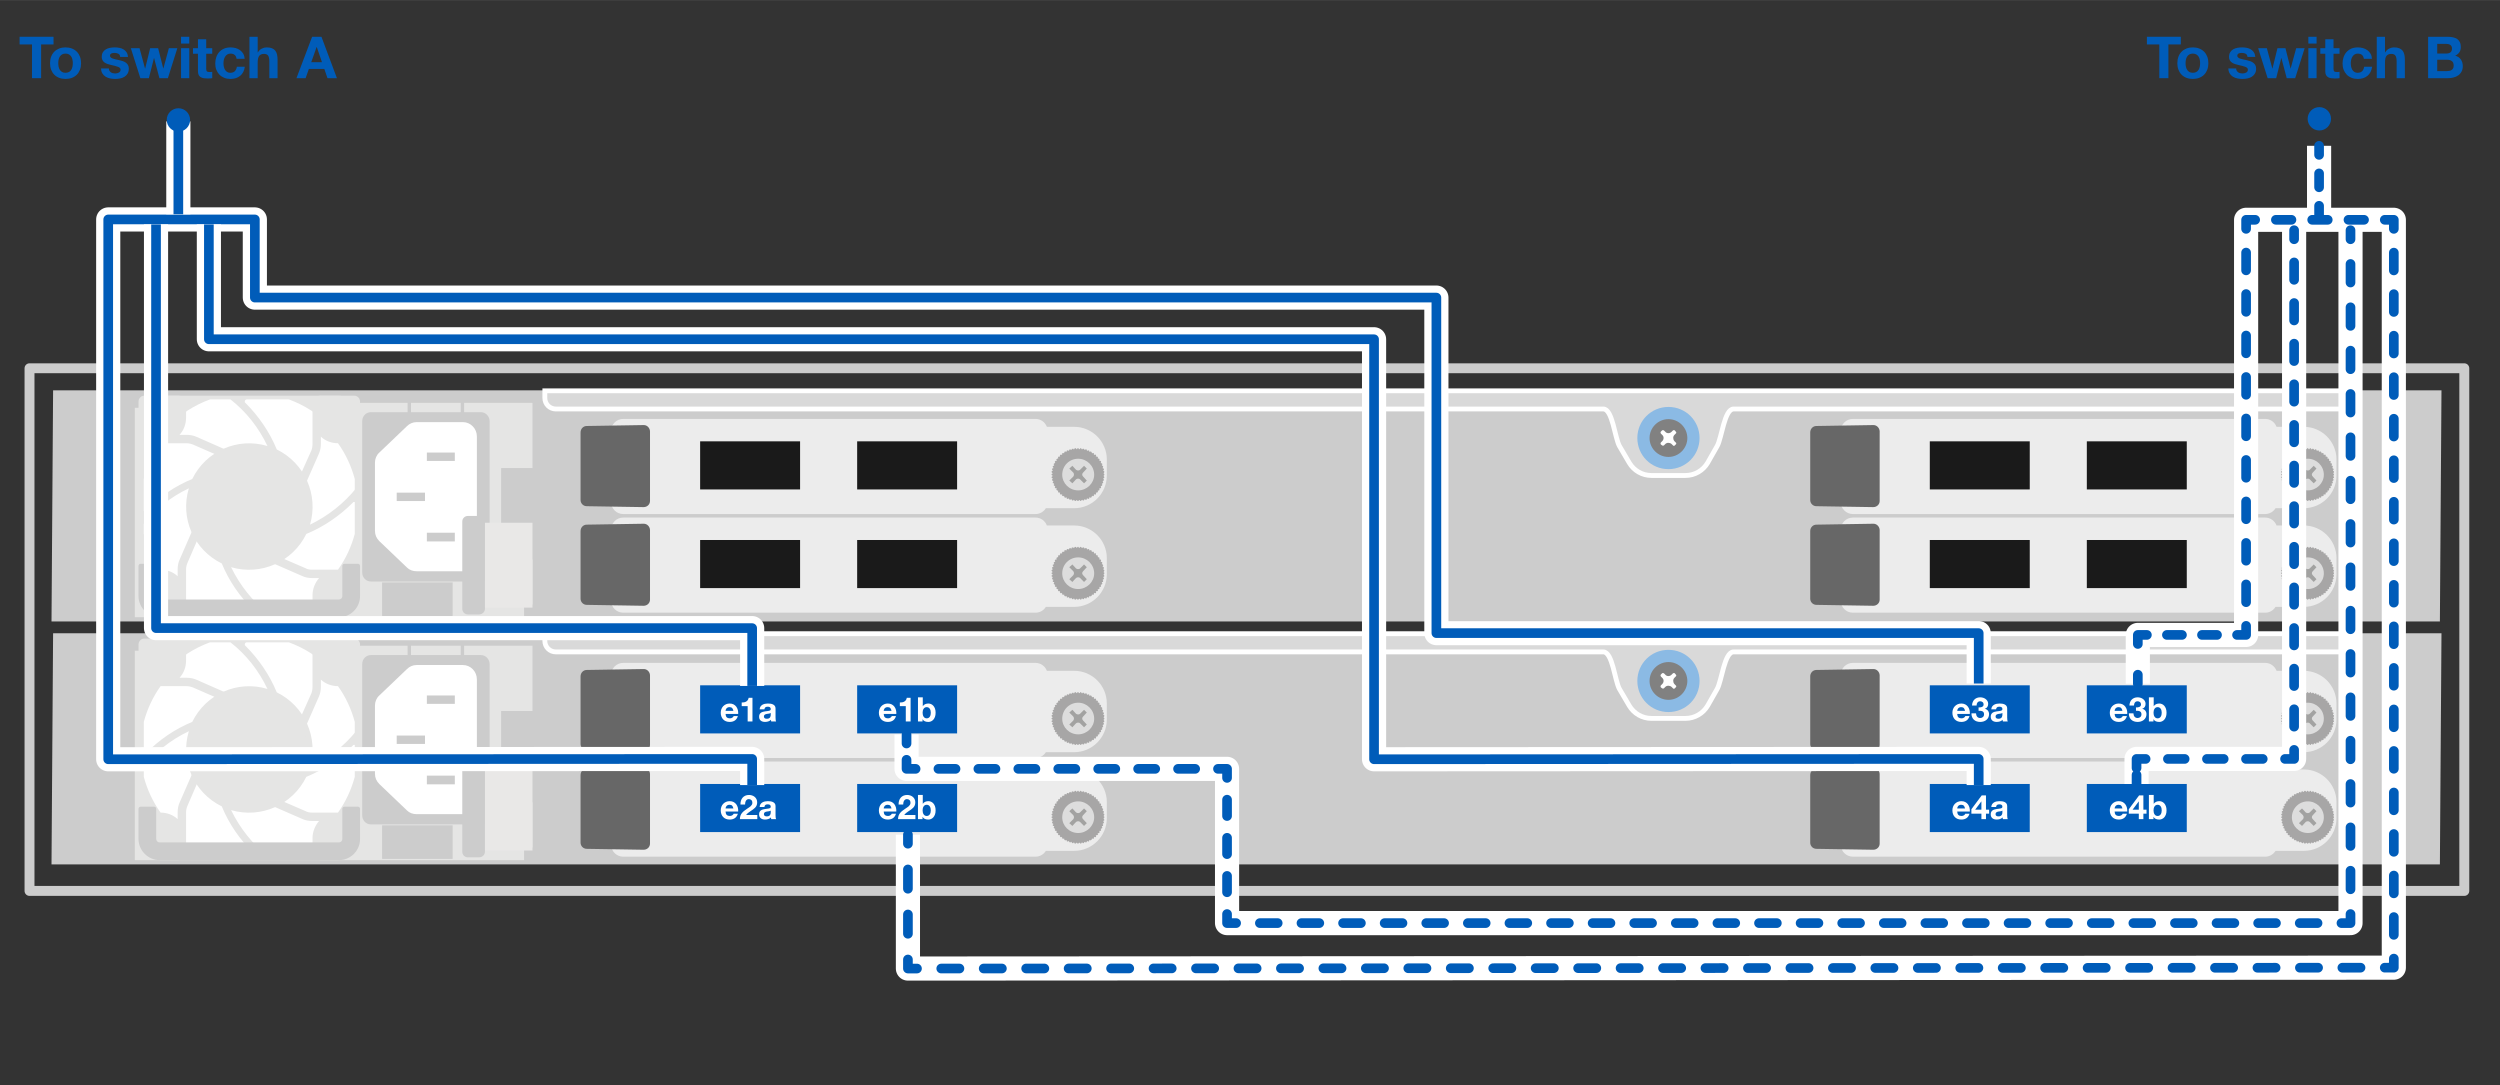
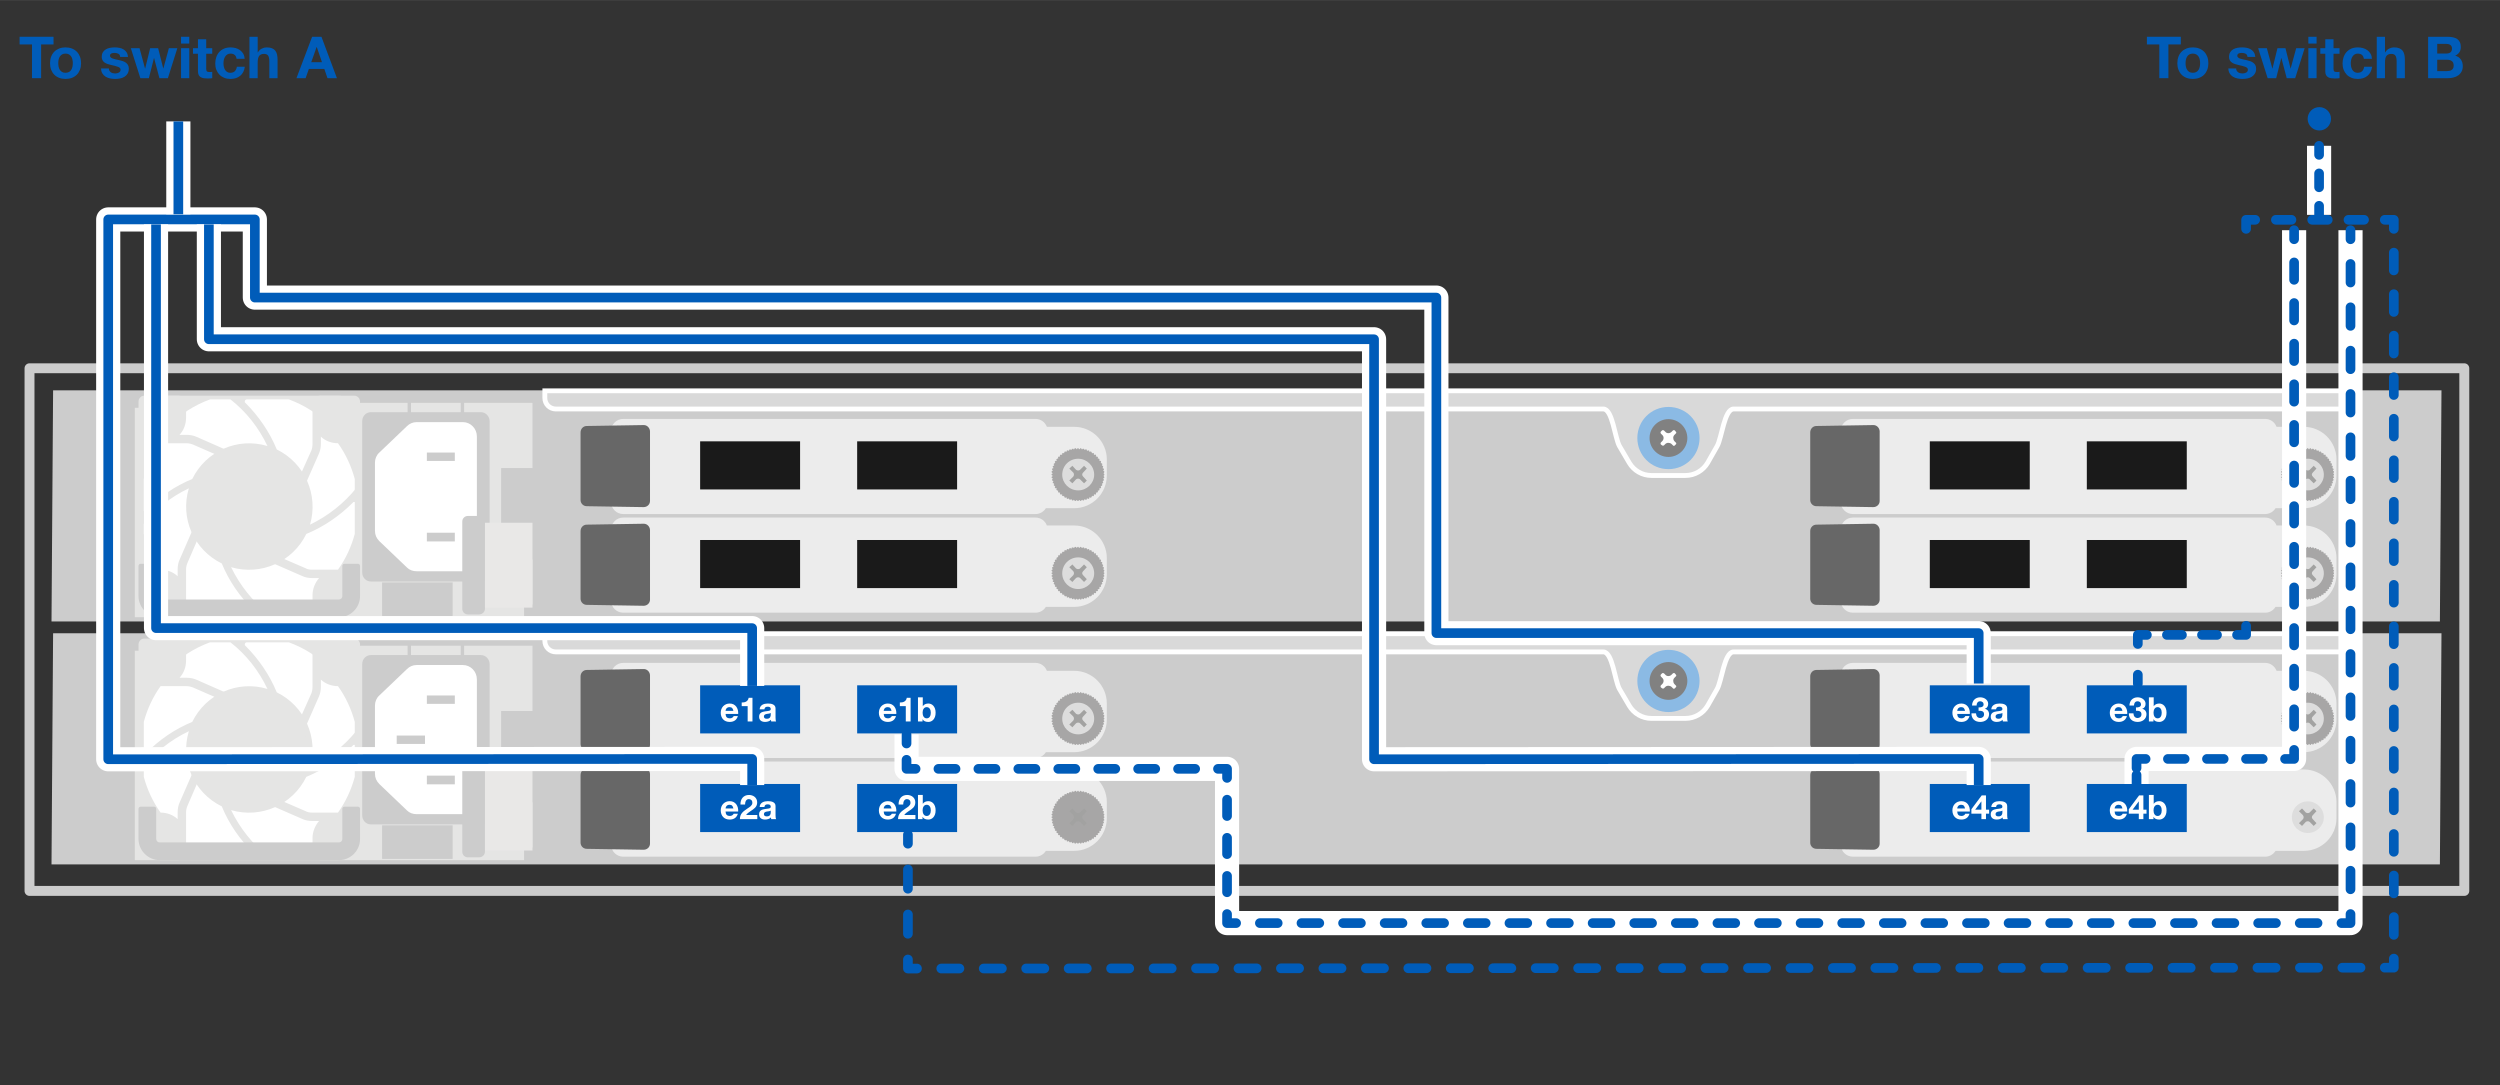
<svg xmlns="http://www.w3.org/2000/svg" id="b" width="5.75in" height="2.496in" viewBox="0 0 414 179.695">
  <rect x="0" y="0" width="414" height="179.695" fill="#333333" stroke="none" />
  <rect x="4.888" y="60.976" width="403.2" height="86.552" fill="none" stroke="#ccc" stroke-linecap="round" stroke-linejoin="round" stroke-width="1.645" />
  <polygon points="8.793 64.634 404.31 64.634 404.046 102.906 8.53 102.906 8.793 64.634" fill="#ccc" fill-rule="evenodd" />
  <path d="M26.642,102.205h29.329c2.007,0,3.653-1.647,3.653-3.653v-29.329c0-2.058-1.647-3.705-3.653-3.705h-29.329c-2.058,0-3.705,1.647-3.705,3.705v29.329c0,2.007,1.647,3.653,3.705,3.653Z" fill="#e5e5e4" />
  <path d="M59.058,80.749v-3.396c-1.955-5.197-6.02-9.313-11.217-11.217h-6.998c-.154,0-.309.154-.309.36,0,.051,0,.154.103.206,2.213,2.213,4.013,4.837,5.197,7.718,4.631,2.264,6.946,7.512,5.506,12.452,2.984-1.441,5.608-3.499,7.718-6.123M44.394,101.639h3.447c5.197-1.955,9.262-6.02,11.217-11.217v-6.998c0-.154-.154-.309-.36-.309-.103,0-.206,0-.257.103-2.213,2.213-4.837,4.013-7.718,5.197-2.264,4.631-7.512,6.946-12.452,5.506,1.441,2.984,3.55,5.608,6.123,7.718ZM23.555,86.975v3.447c1.904,5.197,6.02,9.262,11.217,11.217h6.946c.206,0,.36-.154.36-.36,0-.103-.051-.206-.103-.257-2.264-2.213-4.065-4.837-5.248-7.718-4.631-2.264-6.946-7.512-5.454-12.452-3.036,1.441-5.66,3.55-7.718,6.123ZM38.168,66.136h-3.396c-5.197,1.904-9.313,6.02-11.217,11.217v6.946c0,.206.154.36.309.36.103,0,.206-.051.257-.103,2.213-2.264,4.837-4.065,7.718-5.248,2.264-4.631,7.512-6.946,12.452-5.454-1.441-3.036-3.499-5.66-6.123-7.718Z" fill="#fff" fill-rule="evenodd" />
  <path d="M29.421,95.413c-.772-.72-1.801-1.081-2.83-1.081-1.286-1.801-2.213-3.808-2.778-5.917v-9.107c.566-2.11,1.492-4.116,2.778-5.917h4.271c.412,0,.823.103,1.183.257l4.476,1.955c-3.962,2.264-5.711,6.998-4.271,11.32l-2.47,5.66c-.257.515-.36,1.132-.36,1.698v1.132M53.038,102.205h33.754v-1.749c0-.206.154-.36.36-.36h1.029v-7.461h-5.197v-15.127h5.197v-10.805h-11.32v2.727h-.566v-2.727h-8.233v2.727h-.566v-2.727h-7.872v-.206c0-.515-.412-.978-.926-.978h-5.66c-.72,0-1.286.617-1.286,1.286v6.638c0,.412-.051.823-.206,1.183l-2.007,4.476c-2.264-3.962-6.998-5.711-11.32-4.271l-5.608-2.47c-.566-.257-1.132-.36-1.749-.36h-1.132c.72-.772,1.081-1.801,1.081-2.83v-2.367c0-.669-.566-1.286-1.286-1.286h-5.66c-.515,0-.926.463-.926.978v1.029h-.617v34.68h7.204c.72,0,1.286-.566,1.286-1.286v-6.638c0-.412.103-.772.257-1.132l1.955-4.528c2.264,3.962,6.998,5.763,11.32,4.271l5.66,2.47c.515.257,1.132.36,1.698.36h1.132c-.669.772-1.081,1.801-1.081,2.83v2.367c0,.72.566,1.286,1.286,1.286ZM53.141,72.311c.772.72,1.801,1.081,2.83,1.081,1.286,1.801,2.213,3.808,2.778,5.917v9.107c-.566,2.11-1.492,4.116-2.778,5.917h-4.271c-.412,0-.772-.051-1.132-.257l-4.528-1.955c3.962-2.264,5.763-6.998,4.271-11.32l2.47-5.608c.257-.566.36-1.132.36-1.749v-1.132Z" fill="#e5e5e4" fill-rule="evenodd" />
  <path d="M59.984,69.738v25.058c0,.823.617,1.492,1.441,1.492h18.215c.772,0,1.441-.669,1.441-1.492v-25.058c0-.823-.669-1.492-1.441-1.492h-18.215c-.823,0-1.441.669-1.441,1.492" fill="#ccc" fill-rule="evenodd" />
  <path d="M62.094,76.581v11.32c0,.669.257,1.235.72,1.698l4.579,4.374c.412.412.978.617,1.595.617h7.667c1.286,0,2.315-1.029,2.315-2.315v-20.015c0-1.286-1.029-2.367-2.315-2.367h-7.667c-.617,0-1.183.257-1.595.669l-4.579,4.374c-.463.412-.72,1.029-.72,1.647Z" fill="#fff" />
-   <path d="M70.687,89.651h4.631v-1.441h-4.631v1.441ZM65.696,82.962h4.682v-1.389h-4.682v1.389ZM70.687,76.324h4.631v-1.389h-4.631v1.389Z" fill="#ccc" fill-rule="evenodd" />
+   <path d="M70.687,89.651h4.631v-1.441h-4.631v1.441ZM65.696,82.962h4.682h-4.682v1.389ZM70.687,76.324h4.631v-1.389h-4.631v1.389Z" fill="#ccc" fill-rule="evenodd" />
  <path d="M26.436,102.205h29.689c1.955,0,3.499-1.595,3.499-3.499v-4.991c0-.206-.154-.36-.36-.36h-2.213c-.206,0-.36.154-.36.36v4.991c0,.309-.257.566-.566.566h-29.689c-.309,0-.566-.257-.566-.566v-4.991c0-.206-.154-.36-.36-.36h-2.213c-.206,0-.36.154-.36.36v4.991c0,1.904,1.595,3.499,3.499,3.499Z" fill="#ccc" />
  <path d="M77.478,101.742h1.852c.515,0,.978-.412.978-.926v-14.458c0-.515-.463-.926-.978-.926h-1.852c-.515,0-.926.412-.926.926v14.458c0,.515.412.926.926.926" fill="#ccc" fill-rule="evenodd" />
  <rect x="80.308" y="86.563" width="7.872" height="14.047" fill="#e9e8e7" />
  <rect x="63.277" y="96.442" width="11.68" height="5.557" fill="#ccc" />
  <path d="M390.198,64.709H90.226v1.199c0,1.002.811,1.813,1.813,1.813h173.472c1.526,0,1.91,4.811,2.673,6.146l1.622,2.766c.763,1.288,2.146,2.099,3.673,2.099h5.635c1.526,0,2.91-.811,3.673-2.099l1.574-2.766c.763-1.336,1.194-6.146,2.72-6.146h101.306c1.002,0,1.813-.811,1.813-1.813v-1.199" fill="#d9d9d9" fill-rule="evenodd" stroke="#fff" stroke-miterlimit="10" stroke-width=".803" />
  <path d="M281.446,72.531c0-2.862-2.29-5.151-5.151-5.151s-5.151,2.289-5.151,5.151,2.29,5.151,5.151,5.151,5.151-2.289,5.151-5.151Z" fill="#8bbae4" />
  <path d="M279.423,72.531c0-1.717-1.412-3.129-3.129-3.129s-3.129,1.412-3.129,3.129,1.412,3.129,3.129,3.129,3.129-1.412,3.129-3.129Z" fill="#818181" />
  <path d="M275.049,71.801l.215.215c.3.258.3.73,0,1.03l-.215.215c-.086.086-.086.258,0,.343l.172.129c.086.086.258.086.343,0l.215-.215c.258-.258.73-.258,1.03,0l.215.215c.086.129.258.129.343,0l.129-.129c.129-.086.129-.258,0-.343l-.215-.215c-.258-.3-.258-.773,0-1.03l.215-.215c.129-.086.129-.258,0-.343l-.129-.172c-.086-.086-.258-.086-.343,0l-.215.215c-.3.3-.773.3-1.03,0l-.215-.215c-.129-.086-.258-.086-.343,0l-.172.172c-.086.086-.086.215,0,.343" fill="#fff" fill-rule="evenodd" />
  <polygon points="8.793 104.86 404.31 104.86 404.046 143.131 8.53 143.131 8.793 104.86" fill="#ccc" fill-rule="evenodd" />
  <path d="M26.642,142.431h29.329c2.007,0,3.653-1.647,3.653-3.653v-29.329c0-2.058-1.647-3.705-3.653-3.705h-29.329c-2.058,0-3.705,1.647-3.705,3.705v29.329c0,2.007,1.647,3.653,3.705,3.653Z" fill="#e5e5e4" />
  <path d="M59.058,120.974v-3.396c-1.955-5.197-6.02-9.313-11.217-11.217h-6.998c-.154,0-.309.154-.309.36,0,.051,0,.154.103.206,2.213,2.213,4.013,4.837,5.197,7.718,4.631,2.264,6.946,7.512,5.506,12.452,2.984-1.441,5.608-3.499,7.718-6.123M44.394,141.865h3.447c5.197-1.955,9.262-6.02,11.217-11.217v-6.998c0-.154-.154-.309-.36-.309-.103,0-.206,0-.257.103-2.213,2.213-4.837,4.013-7.718,5.197-2.264,4.631-7.512,6.946-12.452,5.506,1.441,2.984,3.55,5.608,6.123,7.718ZM23.555,127.2v3.447c1.904,5.197,6.02,9.262,11.217,11.217h6.946c.206,0,.36-.154.36-.36,0-.103-.051-.206-.103-.257-2.264-2.213-4.065-4.837-5.248-7.718-4.631-2.264-6.946-7.512-5.454-12.452-3.036,1.441-5.66,3.55-7.718,6.123ZM38.168,106.362h-3.396c-5.197,1.904-9.313,6.02-11.217,11.217v6.946c0,.206.154.36.309.36.103,0,.206-.051.257-.103,2.213-2.264,4.837-4.065,7.718-5.248,2.264-4.631,7.512-6.946,12.452-5.454-1.441-3.036-3.499-5.66-6.123-7.718Z" fill="#fff" fill-rule="evenodd" />
  <path d="M29.421,135.639c-.772-.72-1.801-1.081-2.83-1.081-1.286-1.801-2.213-3.808-2.778-5.917v-9.107c.566-2.11,1.492-4.116,2.778-5.917h4.271c.412,0,.823.103,1.183.257l4.476,1.955c-3.962,2.264-5.711,6.998-4.271,11.32l-2.47,5.66c-.257.515-.36,1.132-.36,1.698v1.132M53.038,142.431h33.754v-1.749c0-.206.154-.36.36-.36h1.029v-7.461h-5.197v-15.127h5.197v-10.805h-11.32v2.727h-.566v-2.727h-8.233v2.727h-.566v-2.727h-7.872v-.206c0-.515-.412-.978-.926-.978h-5.66c-.72,0-1.286.617-1.286,1.286v6.638c0,.412-.051.823-.206,1.183l-2.007,4.476c-2.264-3.962-6.998-5.711-11.32-4.271l-5.608-2.47c-.566-.257-1.132-.36-1.749-.36h-1.132c.72-.772,1.081-1.801,1.081-2.83v-2.367c0-.669-.566-1.286-1.286-1.286h-5.66c-.515,0-.926.463-.926.978v1.029h-.617v34.68h7.204c.72,0,1.286-.566,1.286-1.286v-6.638c0-.412.103-.772.257-1.132l1.955-4.528c2.264,3.962,6.998,5.763,11.32,4.271l5.66,2.47c.515.257,1.132.36,1.698.36h1.132c-.669.772-1.081,1.801-1.081,2.83v2.367c0,.72.566,1.286,1.286,1.286ZM53.141,112.536c.772.72,1.801,1.081,2.83,1.081,1.286,1.801,2.213,3.808,2.778,5.917v9.107c-.566,2.11-1.492,4.116-2.778,5.917h-4.271c-.412,0-.772-.051-1.132-.257l-4.528-1.955c3.962-2.264,5.763-6.998,4.271-11.32l2.47-5.608c.257-.566.36-1.132.36-1.749v-1.132Z" fill="#e5e5e4" fill-rule="evenodd" />
  <path d="M59.984,109.963v25.058c0,.823.617,1.492,1.441,1.492h18.215c.772,0,1.441-.669,1.441-1.492v-25.058c0-.823-.669-1.492-1.441-1.492h-18.215c-.823,0-1.441.669-1.441,1.492" fill="#ccc" fill-rule="evenodd" />
  <path d="M62.094,116.807v11.32c0,.669.257,1.235.72,1.698l4.579,4.374c.412.412.978.617,1.595.617h7.667c1.286,0,2.315-1.029,2.315-2.315v-20.015c0-1.286-1.029-2.367-2.315-2.367h-7.667c-.617,0-1.183.257-1.595.669l-4.579,4.374c-.463.412-.72,1.029-.72,1.647Z" fill="#fff" />
  <path d="M70.687,129.876h4.631v-1.441h-4.631v1.441ZM65.696,123.187h4.682v-1.389h-4.682v1.389ZM70.687,116.549h4.631v-1.389h-4.631v1.389Z" fill="#ccc" fill-rule="evenodd" />
  <path d="M26.436,142.431h29.689c1.955,0,3.499-1.595,3.499-3.499v-4.991c0-.206-.154-.36-.36-.36h-2.213c-.206,0-.36.154-.36.36v4.991c0,.309-.257.566-.566.566h-29.689c-.309,0-.566-.257-.566-.566v-4.991c0-.206-.154-.36-.36-.36h-2.213c-.206,0-.36.154-.36.36v4.991c0,1.904,1.595,3.499,3.499,3.499Z" fill="#ccc" />
  <path d="M77.478,141.968h1.852c.515,0,.978-.412.978-.926v-14.458c0-.515-.463-.926-.978-.926h-1.852c-.515,0-.926.412-.926.926v14.458c0,.515.412.926.926.926" fill="#ccc" fill-rule="evenodd" />
  <rect x="80.308" y="126.789" width="7.872" height="14.047" fill="#e9e8e7" />
  <rect x="63.277" y="136.668" width="11.68" height="5.557" fill="#ccc" />
  <path d="M390.198,104.934H90.226v1.199c0,1.002.811,1.813,1.813,1.813h173.472c1.526,0,1.91,4.811,2.673,6.146l1.622,2.766c.763,1.288,2.146,2.099,3.673,2.099h5.635c1.526,0,2.91-.811,3.673-2.099l1.574-2.766c.763-1.336,1.194-6.146,2.72-6.146h101.306c1.002,0,1.813-.811,1.813-1.813v-1.199" fill="#d9d9d9" fill-rule="evenodd" stroke="#fff" stroke-miterlimit="10" stroke-width=".803" />
  <path d="M281.446,112.757c0-2.862-2.29-5.151-5.151-5.151s-5.151,2.289-5.151,5.151,2.29,5.151,5.151,5.151,5.151-2.289,5.151-5.151Z" fill="#8bbae4" />
  <path d="M279.423,112.757c0-1.717-1.412-3.129-3.129-3.129s-3.129,1.412-3.129,3.129,1.412,3.129,3.129,3.129,3.129-1.412,3.129-3.129Z" fill="#818181" />
  <path d="M275.049,112.026l.215.215c.3.258.3.73,0,1.03l-.215.215c-.086.086-.086.258,0,.343l.172.129c.086.086.258.086.343,0l.215-.215c.258-.258.73-.258,1.03,0l.215.215c.086.129.258.129.343,0l.129-.129c.129-.086.129-.258,0-.343l-.215-.215c-.258-.3-.258-.773,0-1.03l.215-.215c.129-.086.129-.258,0-.343l-.129-.172c-.086-.086-.258-.086-.343,0l-.215.215c-.3.3-.773.3-1.03,0l-.215-.215c-.129-.086-.258-.086-.343,0l-.172.172c-.086.086-.086.215,0,.343" fill="#fff" fill-rule="evenodd" />
  <path d="M173.175,100.487c.051.001.103.002.154.002h4.559c2.97,0,5.4-2.43,5.4-5.4v-2.677c0-2.97-2.43-5.4-5.4-5.4h-4.53l-.012-.043c-.293-.741-1.019-1.269-1.861-1.269h-68.287c-1.1,0-2,.9-2,2v11.753c0,1.1.9,2,2,2h68.287c.704,0,1.326-.369,1.683-.922l.007-.043Z" fill="#ececec" fill-rule="evenodd" />
  <path d="M107.641,99.239v-11.449c0-.56-.458-1.069-1.018-1.069h-.051l-9.413.153c-.56,0-1.018.458-1.018,1.069v11.194c0,.56.458,1.018,1.018,1.018l9.413.153c.611,0,1.069-.458,1.069-1.018v-.051Z" fill="#676767" fill-rule="evenodd" />
  <path d="M182.773,94.635h.051c0-.051.051-.102.051-.153v-.051c0-.051-.051-.102-.102-.102h-.051v-.153c.051,0,.102-.051.102-.153l-.051-.051c0-.051-.051-.102-.102-.102l-.051.051v-.204c.051,0,.102-.051.051-.102v-.102c0-.051-.051-.051-.102-.051h-.051c-.051-.051-.051-.102-.051-.153h.051s.051-.102,0-.153v-.051c-.051-.051-.102-.102-.153-.051h-.051c0-.051,0-.102-.051-.153h.051c.051-.051.051-.102,0-.153v-.051c-.051-.051-.102-.051-.153-.051l-.051.051c0-.051-.051-.102-.051-.153v-.051c.051,0,.051-.051,0-.102v-.051c-.051-.051-.102-.102-.153-.051h-.051s-.051-.051-.102-.102l.051-.051c.051,0,.051-.051,0-.102l-.051-.051c-.051-.051-.102-.051-.153-.051v.051c-.051-.051-.102-.102-.153-.102l.051-.051c.051-.051,0-.102,0-.153l-.051-.051h-.153l-.051.051q-.051-.051-.102-.102v-.051c.051-.051.051-.102,0-.102l-.051-.051c-.051-.051-.153-.051-.153,0l-.051.051-.102-.102v-.051c.051-.051,0-.102-.051-.102l-.051-.051c-.051-.051-.102,0-.153,0v.051c-.051,0-.102-.051-.153-.051v-.051c.051-.051,0-.102-.051-.102l-.051-.051c-.051,0-.102,0-.153.051v.051c-.051-.051-.102-.051-.153-.102.051-.051,0-.102-.051-.153h-.051c-.102-.051-.153,0-.153.051v.051c-.051-.051-.102-.051-.153-.051v-.051c0-.051-.051-.102-.102-.102h-.051c-.051-.051-.102,0-.153.051v.051c-.051,0-.102-.051-.153-.051v-.051c0-.051-.051-.051-.102-.102h-.051c-.051,0-.102.051-.102.102v.051h-.204v-.051c0-.051,0-.102-.102-.102h-.051c-.051,0-.102.051-.102.102v.051h-.153v-.051c0-.051-.051-.102-.153-.102h-.051c-.051.051-.102.051-.102.102v.051c-.051,0-.102.051-.153.051v-.051c0-.051-.051-.102-.102-.051h-.102c-.051,0-.102.051-.102.102l.051.051c-.051,0-.102,0-.153.051l-.051-.051c0-.051-.051-.102-.102-.051h-.051c-.102.051-.102.102-.102.153-.051.051-.102.051-.153.102v-.051c0-.051-.102-.051-.153-.051l-.051.051c-.051,0-.051.051-.051.102v.051c-.051,0-.102.051-.102.051l-.051-.051s-.102-.051-.153,0l-.051.051c-.051,0-.051.051-.051.102l.051.051c-.051.051-.102.051-.153.102v-.051c-.051-.051-.102-.051-.153,0l-.051.051c-.051,0-.102.051-.051.102l.051.051c-.051.051-.102.051-.153.102v-.051h-.153l-.051.051c-.051.051-.051.102-.051.153l.051.051c-.051,0-.051.051-.102.102l-.051-.051c-.051,0-.102,0-.153.051l-.051.051v.102l.051.051c-.051.051-.051.102-.102.102h-.051c0-.051-.102,0-.102.051l-.051.051c-.051.051-.051.102,0,.102l.051.051c-.051.051-.051.102-.102.153l-.051-.051c-.051,0-.102,0-.102.051l-.051.051c-.051.051,0,.102,0,.153h.051c0,.051-.051.102-.051.153h-.051c-.051-.051-.102,0-.102.051l-.051.051c0,.051,0,.153.051.153h.051c-.051.051-.051.102-.051.153h-.051c-.051,0-.102,0-.153.051v.102c0,.051,0,.102.051.102l.051.051c0,.051-.051.102-.051.153l-.051-.051c-.051,0-.102.051-.102.102v.051c-.051.102,0,.153.051.153h.051c0,.051-.051.102-.051.153h-.051c-.051,0-.051.051-.102.102v.051c0,.051.051.102.102.153h.051v.153h-.051c-.051,0-.102.051-.102.102v.051c0,.051.051.102.102.102h.051v.153l-.051.051c-.051,0-.102.051-.102.102v.051c.051.051.051.102.102.102h.051c0,.051.051.102.051.153h-.051c-.051,0-.102.102-.051.153v.051c0,.051.051.102.102.102h.051c0,.051.051.102.051.153h-.051c-.051,0-.051.051-.051.102v.102c.051.051.102.051.153.051h.051c0,.051,0,.102.051.153h-.051c-.051.051-.051.102-.051.153l.051.051c0,.051.051.102.102.051h.051c0,.051.051.102.051.153h-.051c0,.051-.051.102,0,.153l.051.051c0,.051.051.051.102.051l.051-.051c.051.051.051.102.102.153l-.051.051c-.051,0-.051.051,0,.102l.051.051c0,.051.102.102.102.051h.051c.051,0,.051.051.102.102l-.051.051v.102l.051.051c.051.051.102.051.153.051l.051-.051c.051.051.051.102.102.102l-.051.051c0,.051,0,.102.051.153l.051.051c.051,0,.102.051.153,0v-.051c.051.051.102.051.153.102l-.051.051c-.051.051,0,.102.051.102l.051.051c.051.051.102.051.153,0v-.051c.051.051.102.102.153.102l-.051.051c0,.051,0,.102.051.102l.051.051c.051.051.153.051.153,0l.051-.051s.051.051.102.051v.051c0,.051,0,.102.051.153h.051c.051.051.153,0,.153-.051.051,0,.102,0,.153.051v.051s0,.051.102.102h.051c.051.051.102,0,.102-.051l.051-.051c.051.051.102.051.153.051l-.051.051c0,.051.051.102.102.102l.102.051c.051,0,.102-.051.102-.102v-.051c.051.051.102.051.153.051v.051c0,.051.051.102.102.102h.051c.102,0,.153-.051.153-.102v-.051c.051,0,.102.051.153.051v.051s.051.051.102.051h.051c.102,0,.102-.051.102-.051v-.051c.102,0,.153-.051.204-.051v.051c0,.051.051.102.102.102h.051c.051,0,.102-.051.102-.102v-.051c.051,0,.102,0,.153-.051v.051c.051.051.102.102.153.102l.051-.051c.051,0,.102-.051.102-.102v-.051c.051,0,.102,0,.153-.051v.051c0,.051.051.102.153.051h.051c.051-.051.102-.102.051-.102v-.051c.051-.051.102-.051.153-.051.051.051.102.102.153.051h.051c.051-.051.102-.102.051-.153v-.051c.051,0,.102-.051.153-.051v.051c.051.051.102.051.153,0l.051-.051c.051,0,.102-.051.051-.102v-.051c.051,0,.051-.051.102-.102l.051.051c0,.051.102.051.153,0l.051-.051c.051,0,.051-.051,0-.102v-.051q.051-.051.102-.102l.051.051c0,.051.102,0,.153,0l.051-.051c0-.051.051-.102,0-.153l-.051-.051c.051,0,.102-.051.153-.102v.051c.051,0,.102,0,.153-.051l.051-.051c.051,0,.051-.102,0-.102l-.051-.051c.051-.051.102-.102.102-.102h.051c.051.051.102,0,.153-.051v-.051c.051-.051.051-.102,0-.102v-.051c0-.051.051-.102.051-.153l.051.051c.051,0,.102,0,.153-.051v-.051c.051-.051.051-.102,0-.153h-.051c.051-.051.051-.102.051-.153h.051c.051.051.102,0,.153-.051v-.051c.051-.051,0-.102,0-.153h-.051c0-.051,0-.102.051-.153h.051c.051,0,.102,0,.102-.051v-.102c.051-.051,0-.102-.051-.102v-.153h.051c.051,0,.102-.051.102-.102l.051-.051c0-.051-.051-.153-.102-.153v-.153h.051c.051,0,.102-.051.102-.102v-.051c0-.051-.051-.102-.051-.102l-.051-.051v-.153h.051c.051,0,.051-.051.051-.102v-.051c0-.051,0-.102-.051-.102h-.051v-.153Z" fill="#a7a6a6" />
  <path d="M181.196,94.941c0-1.476-1.221-2.646-2.646-2.646-1.476,0-2.646,1.17-2.646,2.646,0,1.425,1.17,2.595,2.646,2.595,1.425,0,2.646-1.17,2.646-2.595Z" fill="#ddd" fill-rule="evenodd" />
  <path d="M179.975,95.907l-.611-.661c-.204-.204-.204-.458,0-.661l.611-.661-.458-.458-.661.661c-.153.153-.458.153-.661,0l-.611-.661-.509.458.661.661c.153.204.153.458,0,.661l-.661.661.509.458.611-.661c.204-.153.509-.153.661,0l.661.661.458-.458Z" fill="#a2a2a1" />
  <rect x="115.943" y="89.415" width="16.551" height="7.966" fill="#1a1a1a" />
  <rect x="141.946" y="89.415" width="16.551" height="7.966" fill="#1a1a1a" />
  <path d="M173.175,84.15c.051.001.103.002.154.002h4.559c2.97,0,5.4-2.43,5.4-5.4v-2.677c0-2.97-2.43-5.4-5.4-5.4h-4.53l-.012-.043c-.293-.741-1.019-1.269-1.861-1.269h-68.287c-1.1,0-2,.9-2,2v11.753c0,1.1.9,2,2,2h68.287c.704,0,1.326-.369,1.683-.922l.007-.043Z" fill="#ececec" fill-rule="evenodd" />
  <path d="M107.641,82.901v-11.449c0-.56-.458-1.069-1.018-1.069h-.051l-9.413.153c-.56,0-1.018.458-1.018,1.069v11.194c0,.56.458,1.018,1.018,1.018l9.413.153c.611,0,1.069-.458,1.069-1.018v-.051Z" fill="#676767" fill-rule="evenodd" />
  <path d="M182.773,78.298h.051c0-.051.051-.102.051-.153v-.051c0-.051-.051-.102-.102-.102h-.051v-.153c.051,0,.102-.051.102-.153l-.051-.051c0-.051-.051-.102-.102-.102l-.051.051v-.204c.051,0,.102-.051.051-.102v-.102c0-.051-.051-.051-.102-.051h-.051c-.051-.051-.051-.102-.051-.153h.051s.051-.102,0-.153v-.051c-.051-.051-.102-.102-.153-.051h-.051c0-.051,0-.102-.051-.153h.051c.051-.051.051-.102,0-.153v-.051c-.051-.051-.102-.051-.153-.051l-.051.051c0-.051-.051-.102-.051-.153v-.051c.051,0,.051-.051,0-.102v-.051c-.051-.051-.102-.102-.153-.051h-.051s-.051-.051-.102-.102l.051-.051c.051,0,.051-.051,0-.102l-.051-.051c-.051-.051-.102-.051-.153-.051v.051c-.051-.051-.102-.102-.153-.102l.051-.051c.051-.051,0-.102,0-.153l-.051-.051h-.153l-.051.051q-.051-.051-.102-.102v-.051c.051-.051.051-.102,0-.102l-.051-.051c-.051-.051-.153-.051-.153,0l-.051.051-.102-.102v-.051c.051-.051,0-.102-.051-.102l-.051-.051c-.051-.051-.102,0-.153,0v.051c-.051,0-.102-.051-.153-.051v-.051c.051-.051,0-.102-.051-.102l-.051-.051c-.051,0-.102,0-.153.051v.051c-.051-.051-.102-.051-.153-.102.051-.051,0-.102-.051-.153h-.051c-.102-.051-.153,0-.153.051v.051c-.051-.051-.102-.051-.153-.051v-.051c0-.051-.051-.102-.102-.102h-.051c-.051-.051-.102,0-.153.051v.051c-.051,0-.102-.051-.153-.051v-.051c0-.051-.051-.051-.102-.102h-.051c-.051,0-.102.051-.102.102v.051h-.204v-.051c0-.051,0-.102-.102-.102h-.051c-.051,0-.102.051-.102.102v.051h-.153v-.051c0-.051-.051-.102-.153-.102h-.051c-.051.051-.102.051-.102.102v.051c-.051,0-.102.051-.153.051v-.051c0-.051-.051-.102-.102-.051h-.102c-.051,0-.102.051-.102.102l.051.051c-.051,0-.102,0-.153.051l-.051-.051c0-.051-.051-.102-.102-.051h-.051c-.102.051-.102.102-.102.153-.051.051-.102.051-.153.102v-.051c0-.051-.102-.051-.153-.051l-.051.051c-.051,0-.051.051-.051.102v.051c-.051,0-.102.051-.102.051l-.051-.051s-.102-.051-.153,0l-.051.051c-.051,0-.051.051-.051.102l.051.051c-.051.051-.102.051-.153.102v-.051c-.051-.051-.102-.051-.153,0l-.051.051c-.051,0-.102.051-.051.102l.051.051c-.051.051-.102.051-.153.102v-.051h-.153l-.051.051c-.051.051-.051.102-.051.153l.051.051c-.051,0-.051.051-.102.102l-.051-.051c-.051,0-.102,0-.153.051l-.051.051v.102l.051.051c-.051.051-.051.102-.102.102h-.051c0-.051-.102,0-.102.051l-.051.051c-.051.051-.051.102,0,.102l.051.051c-.051.051-.051.102-.102.153l-.051-.051c-.051,0-.102,0-.102.051l-.051.051c-.051.051,0,.102,0,.153h.051c0,.051-.051.102-.051.153h-.051c-.051-.051-.102,0-.102.051l-.051.051c0,.051,0,.153.051.153h.051c-.051.051-.051.102-.051.153h-.051c-.051,0-.102,0-.153.051v.102c0,.051,0,.102.051.102l.051.051c0,.051-.051.102-.051.153l-.051-.051c-.051,0-.102.051-.102.102v.051c-.051.102,0,.153.051.153h.051c0,.051-.051.102-.051.153h-.051c-.051,0-.051.051-.102.102v.051c0,.051.051.102.102.153h.051v.153h-.051c-.051,0-.102.051-.102.102v.051c0,.051.051.102.102.102h.051v.153l-.051.051c-.051,0-.102.051-.102.102v.051c.051.051.051.102.102.102h.051c0,.051.051.102.051.153h-.051c-.051,0-.102.102-.051.153v.051c0,.051.051.102.102.102h.051c0,.051.051.102.051.153h-.051c-.051,0-.051.051-.051.102v.102c.051.051.102.051.153.051h.051c0,.051,0,.102.051.153h-.051c-.051.051-.051.102-.051.153l.051.051c0,.051.051.102.102.051h.051c0,.051.051.102.051.153h-.051c0,.051-.051.102,0,.153l.051.051c0,.051.051.051.102.051l.051-.051c.051.051.051.102.102.153l-.051.051c-.051,0-.051.051,0,.102l.051.051c0,.051.102.102.102.051h.051c.051,0,.051.051.102.102l-.051.051v.102l.051.051c.051.051.102.051.153.051l.051-.051c.051.051.051.102.102.102l-.051.051c0,.051,0,.102.051.153l.051.051c.051,0,.102.051.153,0v-.051c.051.051.102.051.153.102l-.051.051c-.051.051,0,.102.051.102l.051.051c.051.051.102.051.153,0v-.051c.051.051.102.102.153.102l-.051.051c0,.051,0,.102.051.102l.051.051c.051.051.153.051.153,0l.051-.051s.051.051.102.051v.051c0,.051,0,.102.051.153h.051c.051.051.153,0,.153-.051.051,0,.102,0,.153.051v.051s0,.051.102.102h.051c.051.051.102,0,.102-.051l.051-.051c.051.051.102.051.153.051l-.051.051c0,.051.051.102.102.102l.102.051c.051,0,.102-.051.102-.102v-.051c.051.051.102.051.153.051v.051c0,.051.051.102.102.102h.051c.102,0,.153-.051.153-.102v-.051c.051,0,.102.051.153.051v.051s.051.051.102.051h.051c.102,0,.102-.051.102-.051v-.051c.102,0,.153-.051.204-.051v.051c0,.051.051.102.102.102h.051c.051,0,.102-.051.102-.102v-.051c.051,0,.102,0,.153-.051v.051c.051.051.102.102.153.102l.051-.051c.051,0,.102-.051.102-.102v-.051c.051,0,.102,0,.153-.051v.051c0,.051.051.102.153.051h.051c.051-.051.102-.102.051-.102v-.051c.051-.051.102-.051.153-.051.051.051.102.102.153.051h.051c.051-.051.102-.102.051-.153v-.051c.051,0,.102-.051.153-.051v.051c.051.051.102.051.153,0l.051-.051c.051,0,.102-.051.051-.102v-.051c.051,0,.051-.051.102-.102l.051.051c0,.051.102.051.153,0l.051-.051c.051,0,.051-.051,0-.102v-.051q.051-.051.102-.102l.051.051c0,.051.102,0,.153,0l.051-.051c0-.051.051-.102,0-.153l-.051-.051c.051,0,.102-.051.153-.102v.051c.051,0,.102,0,.153-.051l.051-.051c.051,0,.051-.102,0-.102l-.051-.051c.051-.051.102-.102.102-.102h.051c.051.051.102,0,.153-.051v-.051c.051-.051.051-.102,0-.102v-.051c0-.051.051-.102.051-.153l.051.051c.051,0,.102,0,.153-.051v-.051c.051-.051.051-.102,0-.153h-.051c.051-.051.051-.102.051-.153h.051c.051.051.102,0,.153-.051v-.051c.051-.051,0-.102,0-.153h-.051c0-.051,0-.102.051-.153h.051c.051,0,.102,0,.102-.051v-.102c.051-.051,0-.102-.051-.102v-.153h.051c.051,0,.102-.051.102-.102l.051-.051c0-.051-.051-.153-.102-.153v-.153h.051c.051,0,.102-.051.102-.102v-.051c0-.051-.051-.102-.051-.102l-.051-.051v-.153h.051c.051,0,.051-.051.051-.102v-.051c0-.051,0-.102-.051-.102h-.051v-.153Z" fill="#a7a6a6" />
  <path d="M181.196,78.603c0-1.476-1.221-2.646-2.646-2.646-1.476,0-2.646,1.17-2.646,2.646,0,1.425,1.17,2.595,2.646,2.595,1.425,0,2.646-1.17,2.646-2.595Z" fill="#ddd" fill-rule="evenodd" />
  <path d="M179.975,79.57l-.611-.661c-.204-.204-.204-.458,0-.661l.611-.661-.458-.458-.661.661c-.153.153-.458.153-.661,0l-.611-.661-.509.458.661.661c.153.204.153.458,0,.661l-.661.661.509.458.611-.661c.204-.153.509-.153.661,0l.661.661.458-.458Z" fill="#a2a2a1" />
  <rect x="115.943" y="73.077" width="16.551" height="7.966" fill="#1a1a1a" />
  <rect x="141.946" y="73.077" width="16.551" height="7.966" fill="#1a1a1a" />
  <path d="M376.807,100.487c.051.001.103.002.154.002h4.559c2.97,0,5.4-2.43,5.4-5.4v-2.677c0-2.97-2.43-5.4-5.4-5.4h-4.53l-.012-.043c-.293-.741-1.019-1.269-1.861-1.269h-68.287c-1.1,0-2,.9-2,2v11.753c0,1.1.9,2,2,2h68.287c.704,0,1.326-.369,1.683-.922l.007-.043Z" fill="#ececec" fill-rule="evenodd" />
  <path d="M311.273,99.239v-11.449c0-.56-.458-1.069-1.018-1.069h-.051l-9.413.153c-.56,0-1.018.458-1.018,1.069v11.194c0,.56.458,1.018,1.018,1.018l9.413.153c.611,0,1.069-.458,1.069-1.018v-.051Z" fill="#676767" fill-rule="evenodd" />
  <path d="M386.405,94.635h.051c0-.051.051-.102.051-.153v-.051c0-.051-.051-.102-.102-.102h-.051v-.153c.051,0,.102-.051.102-.153l-.051-.051c0-.051-.051-.102-.102-.102l-.051.051v-.204c.051,0,.102-.051.051-.102v-.102c0-.051-.051-.051-.102-.051h-.051c-.051-.051-.051-.102-.051-.153h.051s.051-.102,0-.153v-.051c-.051-.051-.102-.102-.153-.051h-.051c0-.051,0-.102-.051-.153h.051c.051-.051.051-.102,0-.153v-.051c-.051-.051-.102-.051-.153-.051l-.051.051c0-.051-.051-.102-.051-.153v-.051c.051,0,.051-.051,0-.102v-.051c-.051-.051-.102-.102-.153-.051h-.051s-.051-.051-.102-.102l.051-.051c.051,0,.051-.051,0-.102l-.051-.051c-.051-.051-.102-.051-.153-.051v.051c-.051-.051-.102-.102-.153-.102l.051-.051c.051-.051,0-.102,0-.153l-.051-.051h-.153l-.051.051q-.051-.051-.102-.102v-.051c.051-.051.051-.102,0-.102l-.051-.051c-.051-.051-.153-.051-.153,0l-.051.051-.102-.102v-.051c.051-.051,0-.102-.051-.102l-.051-.051c-.051-.051-.102,0-.153,0v.051c-.051,0-.102-.051-.153-.051v-.051c.051-.051,0-.102-.051-.102l-.051-.051c-.051,0-.102,0-.153.051v.051c-.051-.051-.102-.051-.153-.102.051-.051,0-.102-.051-.153h-.051c-.102-.051-.153,0-.153.051v.051c-.051-.051-.102-.051-.153-.051v-.051c0-.051-.051-.102-.102-.102h-.051c-.051-.051-.102,0-.153.051v.051c-.051,0-.102-.051-.153-.051v-.051c0-.051-.051-.051-.102-.102h-.051c-.051,0-.102.051-.102.102v.051h-.204v-.051c0-.051,0-.102-.102-.102h-.051c-.051,0-.102.051-.102.102v.051h-.153v-.051c0-.051-.051-.102-.153-.102h-.051c-.051.051-.102.051-.102.102v.051c-.051,0-.102.051-.153.051v-.051c0-.051-.051-.102-.102-.051h-.102c-.051,0-.102.051-.102.102l.051.051c-.051,0-.102,0-.153.051l-.051-.051c0-.051-.051-.102-.102-.051h-.051c-.102.051-.102.102-.102.153-.051.051-.102.051-.153.102v-.051c0-.051-.102-.051-.153-.051l-.051.051c-.051,0-.051.051-.051.102v.051c-.051,0-.102.051-.102.051l-.051-.051s-.102-.051-.153,0l-.051.051c-.051,0-.051.051-.051.102l.051.051c-.051.051-.102.051-.153.102v-.051c-.051-.051-.102-.051-.153,0l-.051.051c-.051,0-.102.051-.051.102l.051.051c-.051.051-.102.051-.153.102v-.051h-.153l-.051.051c-.051.051-.051.102-.051.153l.051.051c-.051,0-.051.051-.102.102l-.051-.051c-.051,0-.102,0-.153.051l-.051.051v.102l.051.051c-.051.051-.051.102-.102.102h-.051c0-.051-.102,0-.102.051l-.051.051c-.051.051-.051.102,0,.102l.051.051c-.051.051-.051.102-.102.153l-.051-.051c-.051,0-.102,0-.102.051l-.051.051c-.051.051,0,.102,0,.153h.051c0,.051-.051.102-.051.153h-.051c-.051-.051-.102,0-.102.051l-.051.051c0,.051,0,.153.051.153h.051c-.051.051-.051.102-.051.153h-.051c-.051,0-.102,0-.153.051v.102c0,.051,0,.102.051.102l.051.051c0,.051-.051.102-.051.153l-.051-.051c-.051,0-.102.051-.102.102v.051c-.051.102,0,.153.051.153h.051c0,.051-.051.102-.051.153h-.051c-.051,0-.051.051-.102.102v.051c0,.051.051.102.102.153h.051v.153h-.051c-.051,0-.102.051-.102.102v.051c0,.051.051.102.102.102h.051v.153l-.051.051c-.051,0-.102.051-.102.102v.051c.051.051.051.102.102.102h.051c0,.051.051.102.051.153h-.051c-.051,0-.102.102-.051.153v.051c0,.051.051.102.102.102h.051c0,.051.051.102.051.153h-.051c-.051,0-.051.051-.051.102v.102c.051.051.102.051.153.051h.051c0,.051,0,.102.051.153h-.051c-.051.051-.051.102-.051.153l.051.051c0,.051.051.102.102.051h.051c0,.051.051.102.051.153h-.051c0,.051-.051.102,0,.153l.051.051c0,.051.051.051.102.051l.051-.051c.051.051.051.102.102.153l-.051.051c-.051,0-.051.051,0,.102l.051.051c0,.051.102.102.102.051h.051c.051,0,.051.051.102.102l-.051.051v.102l.051.051c.051.051.102.051.153.051l.051-.051c.051.051.051.102.102.102l-.051.051c0,.051,0,.102.051.153l.051.051c.051,0,.102.051.153,0v-.051c.051.051.102.051.153.102l-.051.051c-.051.051,0,.102.051.102l.051.051c.051.051.102.051.153,0v-.051c.051.051.102.102.153.102l-.051.051c0,.051,0,.102.051.102l.051.051c.051.051.153.051.153,0l.051-.051s.051.051.102.051v.051c0,.051,0,.102.051.153h.051c.051.051.153,0,.153-.051.051,0,.102,0,.153.051v.051s0,.051.102.102h.051c.051.051.102,0,.102-.051l.051-.051c.051.051.102.051.153.051l-.051.051c0,.051.051.102.102.102l.102.051c.051,0,.102-.051.102-.102v-.051c.051.051.102.051.153.051v.051c0,.051.051.102.102.102h.051c.102,0,.153-.051.153-.102v-.051c.051,0,.102.051.153.051v.051s.051.051.102.051h.051c.102,0,.102-.051.102-.051v-.051c.102,0,.153-.051.204-.051v.051c0,.051.051.102.102.102h.051c.051,0,.102-.051.102-.102v-.051c.051,0,.102,0,.153-.051v.051c.051.051.102.102.153.102l.051-.051c.051,0,.102-.051.102-.102v-.051c.051,0,.102,0,.153-.051v.051c0,.051.051.102.153.051h.051c.051-.051.102-.102.051-.102v-.051c.051-.051.102-.051.153-.051.051.051.102.102.153.051h.051c.051-.051.102-.102.051-.153v-.051c.051,0,.102-.051.153-.051v.051c.051.051.102.051.153,0l.051-.051c.051,0,.102-.051.051-.102v-.051c.051,0,.051-.051.102-.102l.051.051c0,.051.102.051.153,0l.051-.051c.051,0,.051-.051,0-.102v-.051q.051-.051.102-.102l.051.051c0,.051.102,0,.153,0l.051-.051c0-.051.051-.102,0-.153l-.051-.051c.051,0,.102-.051.153-.102v.051c.051,0,.102,0,.153-.051l.051-.051c.051,0,.051-.102,0-.102l-.051-.051c.051-.051.102-.102.102-.102h.051c.051.051.102,0,.153-.051v-.051c.051-.051.051-.102,0-.102v-.051c0-.051.051-.102.051-.153l.051.051c.051,0,.102,0,.153-.051v-.051c.051-.051.051-.102,0-.153h-.051c.051-.051.051-.102.051-.153h.051c.051.051.102,0,.153-.051v-.051c.051-.051,0-.102,0-.153h-.051c0-.051,0-.102.051-.153h.051c.051,0,.102,0,.102-.051v-.102c.051-.051,0-.102-.051-.102v-.153h.051c.051,0,.102-.051.102-.102l.051-.051c0-.051-.051-.153-.102-.153v-.153h.051c.051,0,.102-.051.102-.102v-.051c0-.051-.051-.102-.051-.102l-.051-.051v-.153h.051c.051,0,.051-.051.051-.102v-.051c0-.051,0-.102-.051-.102h-.051v-.153Z" fill="#a7a6a6" />
  <path d="M384.828,94.941c0-1.476-1.221-2.646-2.646-2.646-1.476,0-2.646,1.17-2.646,2.646,0,1.425,1.17,2.595,2.646,2.595,1.425,0,2.646-1.17,2.646-2.595Z" fill="#ddd" fill-rule="evenodd" />
  <path d="M383.607,95.907l-.611-.661c-.204-.204-.204-.458,0-.661l.611-.661-.458-.458-.661.661c-.153.153-.458.153-.661,0l-.611-.661-.509.458.661.661c.153.204.153.458,0,.661l-.661.661.509.458.611-.661c.204-.153.509-.153.661,0l.661.661.458-.458Z" fill="#a2a2a1" />
  <rect x="319.575" y="89.415" width="16.551" height="7.966" fill="#1a1a1a" />
  <rect x="345.579" y="89.415" width="16.551" height="7.966" fill="#1a1a1a" />
  <path d="M376.807,84.15c.051.001.103.002.154.002h4.559c2.97,0,5.4-2.43,5.4-5.4v-2.677c0-2.97-2.43-5.4-5.4-5.4h-4.53l-.012-.043c-.293-.741-1.019-1.269-1.861-1.269h-68.287c-1.1,0-2,.9-2,2v11.753c0,1.1.9,2,2,2h68.287c.704,0,1.326-.369,1.683-.922l.007-.043Z" fill="#ececec" fill-rule="evenodd" />
  <path d="M311.273,82.901v-11.449c0-.56-.458-1.069-1.018-1.069h-.051l-9.413.153c-.56,0-1.018.458-1.018,1.069v11.194c0,.56.458,1.018,1.018,1.018l9.413.153c.611,0,1.069-.458,1.069-1.018v-.051Z" fill="#676767" fill-rule="evenodd" />
  <path d="M386.405,78.298h.051c0-.051.051-.102.051-.153v-.051c0-.051-.051-.102-.102-.102h-.051v-.153c.051,0,.102-.051.102-.153l-.051-.051c0-.051-.051-.102-.102-.102l-.051.051v-.204c.051,0,.102-.051.051-.102v-.102c0-.051-.051-.051-.102-.051h-.051c-.051-.051-.051-.102-.051-.153h.051s.051-.102,0-.153v-.051c-.051-.051-.102-.102-.153-.051h-.051c0-.051,0-.102-.051-.153h.051c.051-.051.051-.102,0-.153v-.051c-.051-.051-.102-.051-.153-.051l-.051.051c0-.051-.051-.102-.051-.153v-.051c.051,0,.051-.051,0-.102v-.051c-.051-.051-.102-.102-.153-.051h-.051s-.051-.051-.102-.102l.051-.051c.051,0,.051-.051,0-.102l-.051-.051c-.051-.051-.102-.051-.153-.051v.051c-.051-.051-.102-.102-.153-.102l.051-.051c.051-.051,0-.102,0-.153l-.051-.051h-.153l-.051.051q-.051-.051-.102-.102v-.051c.051-.051.051-.102,0-.102l-.051-.051c-.051-.051-.153-.051-.153,0l-.051.051-.102-.102v-.051c.051-.051,0-.102-.051-.102l-.051-.051c-.051-.051-.102,0-.153,0v.051c-.051,0-.102-.051-.153-.051v-.051c.051-.051,0-.102-.051-.102l-.051-.051c-.051,0-.102,0-.153.051v.051c-.051-.051-.102-.051-.153-.102.051-.051,0-.102-.051-.153h-.051c-.102-.051-.153,0-.153.051v.051c-.051-.051-.102-.051-.153-.051v-.051c0-.051-.051-.102-.102-.102h-.051c-.051-.051-.102,0-.153.051v.051c-.051,0-.102-.051-.153-.051v-.051c0-.051-.051-.051-.102-.102h-.051c-.051,0-.102.051-.102.102v.051h-.204v-.051c0-.051,0-.102-.102-.102h-.051c-.051,0-.102.051-.102.102v.051h-.153v-.051c0-.051-.051-.102-.153-.102h-.051c-.051.051-.102.051-.102.102v.051c-.051,0-.102.051-.153.051v-.051c0-.051-.051-.102-.102-.051h-.102c-.051,0-.102.051-.102.102l.051.051c-.051,0-.102,0-.153.051l-.051-.051c0-.051-.051-.102-.102-.051h-.051c-.102.051-.102.102-.102.153-.051.051-.102.051-.153.102v-.051c0-.051-.102-.051-.153-.051l-.051.051c-.051,0-.051.051-.051.102v.051c-.051,0-.102.051-.102.051l-.051-.051s-.102-.051-.153,0l-.051.051c-.051,0-.051.051-.051.102l.051.051c-.051.051-.102.051-.153.102v-.051c-.051-.051-.102-.051-.153,0l-.051.051c-.051,0-.102.051-.051.102l.051.051c-.051.051-.102.051-.153.102v-.051h-.153l-.051.051c-.051.051-.051.102-.051.153l.051.051c-.051,0-.051.051-.102.102l-.051-.051c-.051,0-.102,0-.153.051l-.051.051v.102l.051.051c-.051.051-.051.102-.102.102h-.051c0-.051-.102,0-.102.051l-.051.051c-.051.051-.051.102,0,.102l.051.051c-.051.051-.051.102-.102.153l-.051-.051c-.051,0-.102,0-.102.051l-.051.051c-.051.051,0,.102,0,.153h.051c0,.051-.051.102-.051.153h-.051c-.051-.051-.102,0-.102.051l-.051.051c0,.051,0,.153.051.153h.051c-.051.051-.051.102-.051.153h-.051c-.051,0-.102,0-.153.051v.102c0,.051,0,.102.051.102l.051.051c0,.051-.051.102-.051.153l-.051-.051c-.051,0-.102.051-.102.102v.051c-.051.102,0,.153.051.153h.051c0,.051-.051.102-.051.153h-.051c-.051,0-.051.051-.102.102v.051c0,.051.051.102.102.153h.051v.153h-.051c-.051,0-.102.051-.102.102v.051c0,.051.051.102.102.102h.051v.153l-.051.051c-.051,0-.102.051-.102.102v.051c.051.051.051.102.102.102h.051c0,.051.051.102.051.153h-.051c-.051,0-.102.102-.051.153v.051c0,.051.051.102.102.102h.051c0,.051.051.102.051.153h-.051c-.051,0-.051.051-.051.102v.102c.051.051.102.051.153.051h.051c0,.051,0,.102.051.153h-.051c-.051.051-.051.102-.051.153l.051.051c0,.051.051.102.102.051h.051c0,.051.051.102.051.153h-.051c0,.051-.051.102,0,.153l.051.051c0,.051.051.051.102.051l.051-.051c.051.051.051.102.102.153l-.051.051c-.051,0-.051.051,0,.102l.051.051c0,.051.102.102.102.051h.051c.051,0,.051.051.102.102l-.051.051v.102l.051.051c.051.051.102.051.153.051l.051-.051c.051.051.051.102.102.102l-.051.051c0,.051,0,.102.051.153l.051.051c.051,0,.102.051.153,0v-.051c.051.051.102.051.153.102l-.051.051c-.051.051,0,.102.051.102l.051.051c.051.051.102.051.153,0v-.051c.051.051.102.102.153.102l-.051.051c0,.051,0,.102.051.102l.051.051c.051.051.153.051.153,0l.051-.051s.051.051.102.051v.051c0,.051,0,.102.051.153h.051c.051.051.153,0,.153-.051.051,0,.102,0,.153.051v.051s0,.051.102.102h.051c.051.051.102,0,.102-.051l.051-.051c.051.051.102.051.153.051l-.051.051c0,.051.051.102.102.102l.102.051c.051,0,.102-.051.102-.102v-.051c.051.051.102.051.153.051v.051c0,.051.051.102.102.102h.051c.102,0,.153-.051.153-.102v-.051c.051,0,.102.051.153.051v.051s.051.051.102.051h.051c.102,0,.102-.051.102-.051v-.051c.102,0,.153-.051.204-.051v.051c0,.051.051.102.102.102h.051c.051,0,.102-.051.102-.102v-.051c.051,0,.102,0,.153-.051v.051c.051.051.102.102.153.102l.051-.051c.051,0,.102-.051.102-.102v-.051c.051,0,.102,0,.153-.051v.051c0,.051.051.102.153.051h.051c.051-.051.102-.102.051-.102v-.051c.051-.051.102-.051.153-.051.051.051.102.102.153.051h.051c.051-.051.102-.102.051-.153v-.051c.051,0,.102-.051.153-.051v.051c.051.051.102.051.153,0l.051-.051c.051,0,.102-.051.051-.102v-.051c.051,0,.051-.051.102-.102l.051.051c0,.051.102.051.153,0l.051-.051c.051,0,.051-.051,0-.102v-.051q.051-.051.102-.102l.051.051c0,.051.102,0,.153,0l.051-.051c0-.051.051-.102,0-.153l-.051-.051c.051,0,.102-.051.153-.102v.051c.051,0,.102,0,.153-.051l.051-.051c.051,0,.051-.102,0-.102l-.051-.051c.051-.051.102-.102.102-.102h.051c.051.051.102,0,.153-.051v-.051c.051-.051.051-.102,0-.102v-.051c0-.051.051-.102.051-.153l.051.051c.051,0,.102,0,.153-.051v-.051c.051-.051.051-.102,0-.153h-.051c.051-.051.051-.102.051-.153h.051c.051.051.102,0,.153-.051v-.051c.051-.051,0-.102,0-.153h-.051c0-.051,0-.102.051-.153h.051c.051,0,.102,0,.102-.051v-.102c.051-.051,0-.102-.051-.102v-.153h.051c.051,0,.102-.051.102-.102l.051-.051c0-.051-.051-.153-.102-.153v-.153h.051c.051,0,.102-.051.102-.102v-.051c0-.051-.051-.102-.051-.102l-.051-.051v-.153h.051c.051,0,.051-.051.051-.102v-.051c0-.051,0-.102-.051-.102h-.051v-.153Z" fill="#a7a6a6" />
  <path d="M384.828,78.603c0-1.476-1.221-2.646-2.646-2.646-1.476,0-2.646,1.17-2.646,2.646,0,1.425,1.17,2.595,2.646,2.595,1.425,0,2.646-1.17,2.646-2.595Z" fill="#ddd" fill-rule="evenodd" />
  <path d="M383.607,79.57l-.611-.661c-.204-.204-.204-.458,0-.661l.611-.661-.458-.458-.661.661c-.153.153-.458.153-.661,0l-.611-.661-.509.458.661.661c.153.204.153.458,0,.661l-.661.661.509.458.611-.661c.204-.153.509-.153.661,0l.661.661.458-.458Z" fill="#a2a2a1" />
  <rect x="319.575" y="73.077" width="16.551" height="7.966" fill="#1a1a1a" />
  <rect x="345.579" y="73.077" width="16.551" height="7.966" fill="#1a1a1a" />
  <path d="M173.175,140.89c.051.001.103.002.154.002h4.559c2.97,0,5.4-2.43,5.4-5.4v-2.677c0-2.97-2.43-5.4-5.4-5.4h-4.53l-.012-.043c-.293-.741-1.019-1.269-1.861-1.269h-68.287c-1.1,0-2,.9-2,2v11.753c0,1.1.9,2,2,2h68.287c.704,0,1.326-.369,1.683-.922l.007-.043Z" fill="#ececec" fill-rule="evenodd" />
  <path d="M107.641,139.641v-11.449c0-.56-.458-1.069-1.018-1.069h-.051l-9.413.153c-.56,0-1.018.458-1.018,1.069v11.194c0,.56.458,1.018,1.018,1.018l9.413.153c.611,0,1.069-.458,1.069-1.018v-.051Z" fill="#676767" fill-rule="evenodd" />
  <path d="M182.773,135.037h.051c0-.051.051-.102.051-.153v-.051c0-.051-.051-.102-.102-.102h-.051v-.153c.051,0,.102-.051.102-.153l-.051-.051c0-.051-.051-.102-.102-.102l-.051.051v-.204c.051,0,.102-.051.051-.102v-.102c0-.051-.051-.051-.102-.051h-.051c-.051-.051-.051-.102-.051-.153h.051s.051-.102,0-.153v-.051c-.051-.051-.102-.102-.153-.051h-.051c0-.051,0-.102-.051-.153h.051c.051-.051.051-.102,0-.153v-.051c-.051-.051-.102-.051-.153-.051l-.051.051c0-.051-.051-.102-.051-.153v-.051c.051,0,.051-.051,0-.102v-.051c-.051-.051-.102-.102-.153-.051h-.051s-.051-.051-.102-.102l.051-.051c.051,0,.051-.051,0-.102l-.051-.051c-.051-.051-.102-.051-.153-.051v.051c-.051-.051-.102-.102-.153-.102l.051-.051c.051-.051,0-.102,0-.153l-.051-.051h-.153l-.051.051q-.051-.051-.102-.102v-.051c.051-.051.051-.102,0-.102l-.051-.051c-.051-.051-.153-.051-.153,0l-.051.051-.102-.102v-.051c.051-.051,0-.102-.051-.102l-.051-.051c-.051-.051-.102,0-.153,0v.051c-.051,0-.102-.051-.153-.051v-.051c.051-.051,0-.102-.051-.102l-.051-.051c-.051,0-.102,0-.153.051v.051c-.051-.051-.102-.051-.153-.102.051-.051,0-.102-.051-.153h-.051c-.102-.051-.153,0-.153.051v.051c-.051-.051-.102-.051-.153-.051v-.051c0-.051-.051-.102-.102-.102h-.051c-.051-.051-.102,0-.153.051v.051c-.051,0-.102-.051-.153-.051v-.051c0-.051-.051-.051-.102-.102h-.051c-.051,0-.102.051-.102.102v.051h-.204v-.051c0-.051,0-.102-.102-.102h-.051c-.051,0-.102.051-.102.102v.051h-.153v-.051c0-.051-.051-.102-.153-.102h-.051c-.051.051-.102.051-.102.102v.051c-.051,0-.102.051-.153.051v-.051c0-.051-.051-.102-.102-.051h-.102c-.051,0-.102.051-.102.102l.051.051c-.051,0-.102,0-.153.051l-.051-.051c0-.051-.051-.102-.102-.051h-.051c-.102.051-.102.102-.102.153-.051.051-.102.051-.153.102v-.051c0-.051-.102-.051-.153-.051l-.051.051c-.051,0-.051.051-.051.102v.051c-.051,0-.102.051-.102.051l-.051-.051s-.102-.051-.153,0l-.051.051c-.051,0-.051.051-.051.102l.051.051c-.051.051-.102.051-.153.102v-.051c-.051-.051-.102-.051-.153,0l-.051.051c-.051,0-.102.051-.051.102l.051.051c-.051.051-.102.051-.153.102v-.051h-.153l-.051.051c-.051.051-.051.102-.051.153l.051.051c-.051,0-.051.051-.102.102l-.051-.051c-.051,0-.102,0-.153.051l-.051.051v.102l.051.051c-.051.051-.051.102-.102.102h-.051c0-.051-.102,0-.102.051l-.051.051c-.051.051-.051.102,0,.102l.051.051c-.051.051-.051.102-.102.153l-.051-.051c-.051,0-.102,0-.102.051l-.051.051c-.051.051,0,.102,0,.153h.051c0,.051-.051.102-.051.153h-.051c-.051-.051-.102,0-.102.051l-.051.051c0,.051,0,.153.051.153h.051c-.051.051-.051.102-.051.153h-.051c-.051,0-.102,0-.153.051v.102c0,.051,0,.102.051.102l.051.051c0,.051-.051.102-.051.153l-.051-.051c-.051,0-.102.051-.102.102v.051c-.051.102,0,.153.051.153h.051c0,.051-.051.102-.051.153h-.051c-.051,0-.051.051-.102.102v.051c0,.051.051.102.102.153h.051v.153h-.051c-.051,0-.102.051-.102.102v.051c0,.051.051.102.102.102h.051v.153l-.051.051c-.051,0-.102.051-.102.102v.051c.051.051.051.102.102.102h.051c0,.051.051.102.051.153h-.051c-.051,0-.102.102-.051.153v.051c0,.051.051.102.102.102h.051c0,.051.051.102.051.153h-.051c-.051,0-.051.051-.051.102v.102c.051.051.102.051.153.051h.051c0,.051,0,.102.051.153h-.051c-.051.051-.051.102-.051.153l.051.051c0,.051.051.102.102.051h.051c0,.051.051.102.051.153h-.051c0,.051-.051.102,0,.153l.051.051c0,.051.051.051.102.051l.051-.051c.051.051.051.102.102.153l-.051.051c-.051,0-.051.051,0,.102l.051.051c0,.051.102.102.102.051h.051c.051,0,.051.051.102.102l-.051.051v.102l.051.051c.051.051.102.051.153.051l.051-.051c.051.051.051.102.102.102l-.051.051c0,.051,0,.102.051.153l.051.051c.051,0,.102.051.153,0v-.051c.051.051.102.051.153.102l-.051.051c-.051.051,0,.102.051.102l.051.051c.051.051.102.051.153,0v-.051c.051.051.102.102.153.102l-.051.051c0,.051,0,.102.051.102l.051.051c.051.051.153.051.153,0l.051-.051s.051.051.102.051v.051c0,.051,0,.102.051.153h.051c.051.051.153,0,.153-.051.051,0,.102,0,.153.051v.051s0,.051.102.102h.051c.051.051.102,0,.102-.051l.051-.051c.051.051.102.051.153.051l-.051.051c0,.051.051.102.102.102l.102.051c.051,0,.102-.051.102-.102v-.051c.051.051.102.051.153.051v.051c0,.051.051.102.102.102h.051c.102,0,.153-.051.153-.102v-.051c.051,0,.102.051.153.051v.051s.051.051.102.051h.051c.102,0,.102-.051.102-.051v-.051c.102,0,.153-.051.204-.051v.051c0,.051.051.102.102.102h.051c.051,0,.102-.051.102-.102v-.051c.051,0,.102,0,.153-.051v.051c.051.051.102.102.153.102l.051-.051c.051,0,.102-.051.102-.102v-.051c.051,0,.102,0,.153-.051v.051c0,.051.051.102.153.051h.051c.051-.051.102-.102.051-.102v-.051c.051-.051.102-.051.153-.051.051.051.102.102.153.051h.051c.051-.051.102-.102.051-.153v-.051c.051,0,.102-.051.153-.051v.051c.051.051.102.051.153,0l.051-.051c.051,0,.102-.051.051-.102v-.051c.051,0,.051-.051.102-.102l.051.051c0,.051.102.051.153,0l.051-.051c.051,0,.051-.051,0-.102v-.051q.051-.051.102-.102l.051.051c0,.051.102,0,.153,0l.051-.051c0-.051.051-.102,0-.153l-.051-.051c.051,0,.102-.051.153-.102v.051c.051,0,.102,0,.153-.051l.051-.051c.051,0,.051-.102,0-.102l-.051-.051c.051-.051.102-.102.102-.102h.051c.051.051.102,0,.153-.051v-.051c.051-.051.051-.102,0-.102v-.051c0-.051.051-.102.051-.153l.051.051c.051,0,.102,0,.153-.051v-.051c.051-.051.051-.102,0-.153h-.051c.051-.051.051-.102.051-.153h.051c.051.051.102,0,.153-.051v-.051c.051-.051,0-.102,0-.153h-.051c0-.051,0-.102.051-.153h.051c.051,0,.102,0,.102-.051v-.102c.051-.051,0-.102-.051-.102v-.153h.051c.051,0,.102-.051.102-.102l.051-.051c0-.051-.051-.153-.102-.153v-.153h.051c.051,0,.102-.051.102-.102v-.051c0-.051-.051-.102-.051-.102l-.051-.051v-.153h.051c.051,0,.051-.051.051-.102v-.051c0-.051,0-.102-.051-.102h-.051v-.153Z" fill="#a7a6a6" />
-   <path d="M181.196,135.343c0-1.476-1.221-2.646-2.646-2.646-1.476,0-2.646,1.17-2.646,2.646,0,1.425,1.17,2.595,2.646,2.595,1.425,0,2.646-1.17,2.646-2.595Z" fill="#ddd" fill-rule="evenodd" />
  <path d="M179.975,136.309l-.611-.661c-.204-.204-.204-.458,0-.661l.611-.661-.458-.458-.661.661c-.153.153-.458.153-.661,0l-.611-.661-.509.458.661.661c.153.204.153.458,0,.661l-.661.661.509.458.611-.661c.204-.153.509-.153.661,0l.661.661.458-.458Z" fill="#a2a2a1" />
  <rect x="115.943" y="129.817" width="16.551" height="7.966" fill="#005cb9" />
  <rect x="141.946" y="129.817" width="16.551" height="7.966" fill="#005cb9" />
  <path d="M173.175,124.552c.051.001.103.002.154.002h4.559c2.97,0,5.4-2.43,5.4-5.4v-2.677c0-2.97-2.43-5.4-5.4-5.4h-4.53l-.012-.043c-.293-.741-1.019-1.269-1.861-1.269h-68.287c-1.1,0-2,.9-2,2v11.753c0,1.1.9,2,2,2h68.287c.704,0,1.326-.369,1.683-.922l.007-.043Z" fill="#ececec" fill-rule="evenodd" />
  <path d="M107.641,123.303v-11.449c0-.56-.458-1.069-1.018-1.069h-.051l-9.413.153c-.56,0-1.018.458-1.018,1.069v11.194c0,.56.458,1.018,1.018,1.018l9.413.153c.611,0,1.069-.458,1.069-1.018v-.051Z" fill="#676767" fill-rule="evenodd" />
  <path d="M182.773,118.7h.051c0-.051.051-.102.051-.153v-.051c0-.051-.051-.102-.102-.102h-.051v-.153c.051,0,.102-.051.102-.153l-.051-.051c0-.051-.051-.102-.102-.102l-.051.051v-.204c.051,0,.102-.051.051-.102v-.102c0-.051-.051-.051-.102-.051h-.051c-.051-.051-.051-.102-.051-.153h.051s.051-.102,0-.153v-.051c-.051-.051-.102-.102-.153-.051h-.051c0-.051,0-.102-.051-.153h.051c.051-.051.051-.102,0-.153v-.051c-.051-.051-.102-.051-.153-.051l-.051.051c0-.051-.051-.102-.051-.153v-.051c.051,0,.051-.051,0-.102v-.051c-.051-.051-.102-.102-.153-.051h-.051s-.051-.051-.102-.102l.051-.051c.051,0,.051-.051,0-.102l-.051-.051c-.051-.051-.102-.051-.153-.051v.051c-.051-.051-.102-.102-.153-.102l.051-.051c.051-.051,0-.102,0-.153l-.051-.051h-.153l-.051.051q-.051-.051-.102-.102v-.051c.051-.051.051-.102,0-.102l-.051-.051c-.051-.051-.153-.051-.153,0l-.051.051-.102-.102v-.051c.051-.051,0-.102-.051-.102l-.051-.051c-.051-.051-.102,0-.153,0v.051c-.051,0-.102-.051-.153-.051v-.051c.051-.051,0-.102-.051-.102l-.051-.051c-.051,0-.102,0-.153.051v.051c-.051-.051-.102-.051-.153-.102.051-.051,0-.102-.051-.153h-.051c-.102-.051-.153,0-.153.051v.051c-.051-.051-.102-.051-.153-.051v-.051c0-.051-.051-.102-.102-.102h-.051c-.051-.051-.102,0-.153.051v.051c-.051,0-.102-.051-.153-.051v-.051c0-.051-.051-.051-.102-.102h-.051c-.051,0-.102.051-.102.102v.051h-.204v-.051c0-.051,0-.102-.102-.102h-.051c-.051,0-.102.051-.102.102v.051h-.153v-.051c0-.051-.051-.102-.153-.102h-.051c-.051.051-.102.051-.102.102v.051c-.051,0-.102.051-.153.051v-.051c0-.051-.051-.102-.102-.051h-.102c-.051,0-.102.051-.102.102l.051.051c-.051,0-.102,0-.153.051l-.051-.051c0-.051-.051-.102-.102-.051h-.051c-.102.051-.102.102-.102.153-.051.051-.102.051-.153.102v-.051c0-.051-.102-.051-.153-.051l-.051.051c-.051,0-.051.051-.051.102v.051c-.051,0-.102.051-.102.051l-.051-.051s-.102-.051-.153,0l-.051.051c-.051,0-.051.051-.051.102l.051.051c-.051.051-.102.051-.153.102v-.051c-.051-.051-.102-.051-.153,0l-.051.051c-.051,0-.102.051-.051.102l.051.051c-.051.051-.102.051-.153.102v-.051h-.153l-.051.051c-.051.051-.051.102-.051.153l.051.051c-.051,0-.051.051-.102.102l-.051-.051c-.051,0-.102,0-.153.051l-.051.051v.102l.051.051c-.051.051-.051.102-.102.102h-.051c0-.051-.102,0-.102.051l-.051.051c-.051.051-.051.102,0,.102l.051.051c-.051.051-.051.102-.102.153l-.051-.051c-.051,0-.102,0-.102.051l-.051.051c-.051.051,0,.102,0,.153h.051c0,.051-.051.102-.051.153h-.051c-.051-.051-.102,0-.102.051l-.051.051c0,.051,0,.153.051.153h.051c-.051.051-.051.102-.051.153h-.051c-.051,0-.102,0-.153.051v.102c0,.051,0,.102.051.102l.051.051c0,.051-.051.102-.051.153l-.051-.051c-.051,0-.102.051-.102.102v.051c-.051.102,0,.153.051.153h.051c0,.051-.051.102-.051.153h-.051c-.051,0-.051.051-.102.102v.051c0,.051.051.102.102.153h.051v.153h-.051c-.051,0-.102.051-.102.102v.051c0,.051.051.102.102.102h.051v.153l-.051.051c-.051,0-.102.051-.102.102v.051c.051.051.051.102.102.102h.051c0,.051.051.102.051.153h-.051c-.051,0-.102.102-.051.153v.051c0,.051.051.102.102.102h.051c0,.051.051.102.051.153h-.051c-.051,0-.051.051-.051.102v.102c.051.051.102.051.153.051h.051c0,.051,0,.102.051.153h-.051c-.051.051-.051.102-.051.153l.051.051c0,.051.051.102.102.051h.051c0,.051.051.102.051.153h-.051c0,.051-.051.102,0,.153l.051.051c0,.051.051.051.102.051l.051-.051c.051.051.051.102.102.153l-.051.051c-.051,0-.051.051,0,.102l.051.051c0,.051.102.102.102.051h.051c.051,0,.051.051.102.102l-.051.051v.102l.051.051c.051.051.102.051.153.051l.051-.051c.051.051.051.102.102.102l-.051.051c0,.051,0,.102.051.153l.051.051c.051,0,.102.051.153,0v-.051c.051.051.102.051.153.102l-.051.051c-.051.051,0,.102.051.102l.051.051c.051.051.102.051.153,0v-.051c.051.051.102.102.153.102l-.051.051c0,.051,0,.102.051.102l.051.051c.051.051.153.051.153,0l.051-.051s.051.051.102.051v.051c0,.051,0,.102.051.153h.051c.051.051.153,0,.153-.051.051,0,.102,0,.153.051v.051s0,.051.102.102h.051c.051.051.102,0,.102-.051l.051-.051c.051.051.102.051.153.051l-.051.051c0,.051.051.102.102.102l.102.051c.051,0,.102-.051.102-.102v-.051c.051.051.102.051.153.051v.051c0,.051.051.102.102.102h.051c.102,0,.153-.051.153-.102v-.051c.051,0,.102.051.153.051v.051s.051.051.102.051h.051c.102,0,.102-.051.102-.051v-.051c.102,0,.153-.051.204-.051v.051c0,.051.051.102.102.102h.051c.051,0,.102-.051.102-.102v-.051c.051,0,.102,0,.153-.051v.051c.051.051.102.102.153.102l.051-.051c.051,0,.102-.051.102-.102v-.051c.051,0,.102,0,.153-.051v.051c0,.051.051.102.153.051h.051c.051-.051.102-.102.051-.102v-.051c.051-.051.102-.051.153-.051.051.051.102.102.153.051h.051c.051-.051.102-.102.051-.153v-.051c.051,0,.102-.051.153-.051v.051c.051.051.102.051.153,0l.051-.051c.051,0,.102-.051.051-.102v-.051c.051,0,.051-.051.102-.102l.051.051c0,.051.102.051.153,0l.051-.051c.051,0,.051-.051,0-.102v-.051q.051-.051.102-.102l.051.051c0,.051.102,0,.153,0l.051-.051c0-.051.051-.102,0-.153l-.051-.051c.051,0,.102-.051.153-.102v.051c.051,0,.102,0,.153-.051l.051-.051c.051,0,.051-.102,0-.102l-.051-.051c.051-.051.102-.102.102-.102h.051c.051.051.102,0,.153-.051v-.051c.051-.051.051-.102,0-.102v-.051c0-.051.051-.102.051-.153l.051.051c.051,0,.102,0,.153-.051v-.051c.051-.051.051-.102,0-.153h-.051c.051-.051.051-.102.051-.153h.051c.051.051.102,0,.153-.051v-.051c.051-.051,0-.102,0-.153h-.051c0-.051,0-.102.051-.153h.051c.051,0,.102,0,.102-.051v-.102c.051-.051,0-.102-.051-.102v-.153h.051c.051,0,.102-.051.102-.102l.051-.051c0-.051-.051-.153-.102-.153v-.153h.051c.051,0,.102-.051.102-.102v-.051c0-.051-.051-.102-.051-.102l-.051-.051v-.153h.051c.051,0,.051-.051.051-.102v-.051c0-.051,0-.102-.051-.102h-.051v-.153Z" fill="#a7a6a6" />
  <path d="M181.196,119.005c0-1.476-1.221-2.646-2.646-2.646-1.476,0-2.646,1.17-2.646,2.646,0,1.425,1.17,2.595,2.646,2.595,1.425,0,2.646-1.17,2.646-2.595Z" fill="#ddd" fill-rule="evenodd" />
  <path d="M179.975,119.972l-.611-.661c-.204-.204-.204-.458,0-.661l.611-.661-.458-.458-.661.661c-.153.153-.458.153-.661,0l-.611-.661-.509.458.661.661c.153.204.153.458,0,.661l-.661.661.509.458.611-.661c.204-.153.509-.153.661,0l.661.661.458-.458Z" fill="#a2a2a1" />
  <rect x="115.943" y="113.479" width="16.551" height="7.966" fill="#005cb9" />
  <rect x="141.946" y="113.479" width="16.551" height="7.966" fill="#005cb9" />
  <path d="M376.807,140.89c.051.001.103.002.154.002h4.559c2.97,0,5.4-2.43,5.4-5.4v-2.677c0-2.97-2.43-5.4-5.4-5.4h-4.53l-.012-.043c-.293-.741-1.019-1.269-1.861-1.269h-68.287c-1.1,0-2,.9-2,2v11.753c0,1.1.9,2,2,2h68.287c.704,0,1.326-.369,1.683-.922l.007-.043Z" fill="#ececec" fill-rule="evenodd" />
  <path d="M311.273,139.641v-11.449c0-.56-.458-1.069-1.018-1.069h-.051l-9.413.153c-.56,0-1.018.458-1.018,1.069v11.194c0,.56.458,1.018,1.018,1.018l9.413.153c.611,0,1.069-.458,1.069-1.018v-.051Z" fill="#676767" fill-rule="evenodd" />
-   <path d="M386.405,135.037h.051c0-.051.051-.102.051-.153v-.051c0-.051-.051-.102-.102-.102h-.051v-.153c.051,0,.102-.051.102-.153l-.051-.051c0-.051-.051-.102-.102-.102l-.051.051v-.204c.051,0,.102-.051.051-.102v-.102c0-.051-.051-.051-.102-.051h-.051c-.051-.051-.051-.102-.051-.153h.051s.051-.102,0-.153v-.051c-.051-.051-.102-.102-.153-.051h-.051c0-.051,0-.102-.051-.153h.051c.051-.051.051-.102,0-.153v-.051c-.051-.051-.102-.051-.153-.051l-.051.051c0-.051-.051-.102-.051-.153v-.051c.051,0,.051-.051,0-.102v-.051c-.051-.051-.102-.102-.153-.051h-.051s-.051-.051-.102-.102l.051-.051c.051,0,.051-.051,0-.102l-.051-.051c-.051-.051-.102-.051-.153-.051v.051c-.051-.051-.102-.102-.153-.102l.051-.051c.051-.051,0-.102,0-.153l-.051-.051h-.153l-.051.051q-.051-.051-.102-.102v-.051c.051-.051.051-.102,0-.102l-.051-.051c-.051-.051-.153-.051-.153,0l-.051.051-.102-.102v-.051c.051-.051,0-.102-.051-.102l-.051-.051c-.051-.051-.102,0-.153,0v.051c-.051,0-.102-.051-.153-.051v-.051c.051-.051,0-.102-.051-.102l-.051-.051c-.051,0-.102,0-.153.051v.051c-.051-.051-.102-.051-.153-.102.051-.051,0-.102-.051-.153h-.051c-.102-.051-.153,0-.153.051v.051c-.051-.051-.102-.051-.153-.051v-.051c0-.051-.051-.102-.102-.102h-.051c-.051-.051-.102,0-.153.051v.051c-.051,0-.102-.051-.153-.051v-.051c0-.051-.051-.051-.102-.102h-.051c-.051,0-.102.051-.102.102v.051h-.204v-.051c0-.051,0-.102-.102-.102h-.051c-.051,0-.102.051-.102.102v.051h-.153v-.051c0-.051-.051-.102-.153-.102h-.051c-.051.051-.102.051-.102.102v.051c-.051,0-.102.051-.153.051v-.051c0-.051-.051-.102-.102-.051h-.102c-.051,0-.102.051-.102.102l.051.051c-.051,0-.102,0-.153.051l-.051-.051c0-.051-.051-.102-.102-.051h-.051c-.102.051-.102.102-.102.153-.051.051-.102.051-.153.102v-.051c0-.051-.102-.051-.153-.051l-.051.051c-.051,0-.051.051-.051.102v.051c-.051,0-.102.051-.102.051l-.051-.051s-.102-.051-.153,0l-.051.051c-.051,0-.051.051-.051.102l.051.051c-.051.051-.102.051-.153.102v-.051c-.051-.051-.102-.051-.153,0l-.051.051c-.051,0-.102.051-.051.102l.051.051c-.051.051-.102.051-.153.102v-.051h-.153l-.051.051c-.051.051-.051.102-.051.153l.051.051c-.051,0-.051.051-.102.102l-.051-.051c-.051,0-.102,0-.153.051l-.051.051v.102l.051.051c-.051.051-.051.102-.102.102h-.051c0-.051-.102,0-.102.051l-.051.051c-.051.051-.051.102,0,.102l.051.051c-.051.051-.051.102-.102.153l-.051-.051c-.051,0-.102,0-.102.051l-.051.051c-.051.051,0,.102,0,.153h.051c0,.051-.051.102-.051.153h-.051c-.051-.051-.102,0-.102.051l-.051.051c0,.051,0,.153.051.153h.051c-.051.051-.051.102-.051.153h-.051c-.051,0-.102,0-.153.051v.102c0,.051,0,.102.051.102l.051.051c0,.051-.051.102-.051.153l-.051-.051c-.051,0-.102.051-.102.102v.051c-.051.102,0,.153.051.153h.051c0,.051-.051.102-.051.153h-.051c-.051,0-.051.051-.102.102v.051c0,.051.051.102.102.153h.051v.153h-.051c-.051,0-.102.051-.102.102v.051c0,.051.051.102.102.102h.051v.153l-.051.051c-.051,0-.102.051-.102.102v.051c.051.051.051.102.102.102h.051c0,.051.051.102.051.153h-.051c-.051,0-.102.102-.051.153v.051c0,.051.051.102.102.102h.051c0,.051.051.102.051.153h-.051c-.051,0-.051.051-.051.102v.102c.051.051.102.051.153.051h.051c0,.051,0,.102.051.153h-.051c-.051.051-.051.102-.051.153l.051.051c0,.051.051.102.102.051h.051c0,.051.051.102.051.153h-.051c0,.051-.051.102,0,.153l.051.051c0,.051.051.051.102.051l.051-.051c.051.051.051.102.102.153l-.051.051c-.051,0-.051.051,0,.102l.051.051c0,.051.102.102.102.051h.051c.051,0,.051.051.102.102l-.051.051v.102l.051.051c.051.051.102.051.153.051l.051-.051c.051.051.051.102.102.102l-.051.051c0,.051,0,.102.051.153l.051.051c.051,0,.102.051.153,0v-.051c.051.051.102.051.153.102l-.051.051c-.051.051,0,.102.051.102l.051.051c.051.051.102.051.153,0v-.051c.051.051.102.102.153.102l-.051.051c0,.051,0,.102.051.102l.051.051c.051.051.153.051.153,0l.051-.051s.051.051.102.051v.051c0,.051,0,.102.051.153h.051c.051.051.153,0,.153-.051.051,0,.102,0,.153.051v.051s0,.051.102.102h.051c.051.051.102,0,.102-.051l.051-.051c.051.051.102.051.153.051l-.051.051c0,.051.051.102.102.102l.102.051c.051,0,.102-.051.102-.102v-.051c.051.051.102.051.153.051v.051c0,.051.051.102.102.102h.051c.102,0,.153-.051.153-.102v-.051c.051,0,.102.051.153.051v.051s.051.051.102.051h.051c.102,0,.102-.051.102-.051v-.051c.102,0,.153-.051.204-.051v.051c0,.051.051.102.102.102h.051c.051,0,.102-.051.102-.102v-.051c.051,0,.102,0,.153-.051v.051c.051.051.102.102.153.102l.051-.051c.051,0,.102-.051.102-.102v-.051c.051,0,.102,0,.153-.051v.051c0,.051.051.102.153.051h.051c.051-.051.102-.102.051-.102v-.051c.051-.051.102-.051.153-.051.051.051.102.102.153.051h.051c.051-.051.102-.102.051-.153v-.051c.051,0,.102-.051.153-.051v.051c.051.051.102.051.153,0l.051-.051c.051,0,.102-.051.051-.102v-.051c.051,0,.051-.051.102-.102l.051.051c0,.051.102.051.153,0l.051-.051c.051,0,.051-.051,0-.102v-.051q.051-.051.102-.102l.051.051c0,.051.102,0,.153,0l.051-.051c0-.051.051-.102,0-.153l-.051-.051c.051,0,.102-.051.153-.102v.051c.051,0,.102,0,.153-.051l.051-.051c.051,0,.051-.102,0-.102l-.051-.051c.051-.051.102-.102.102-.102h.051c.051.051.102,0,.153-.051v-.051c.051-.051.051-.102,0-.102v-.051c0-.051.051-.102.051-.153l.051.051c.051,0,.102,0,.153-.051v-.051c.051-.051.051-.102,0-.153h-.051c.051-.051.051-.102.051-.153h.051c.051.051.102,0,.153-.051v-.051c.051-.051,0-.102,0-.153h-.051c0-.051,0-.102.051-.153h.051c.051,0,.102,0,.102-.051v-.102c.051-.051,0-.102-.051-.102v-.153h.051c.051,0,.102-.051.102-.102l.051-.051c0-.051-.051-.153-.102-.153v-.153h.051c.051,0,.102-.051.102-.102v-.051c0-.051-.051-.102-.051-.102l-.051-.051v-.153h.051c.051,0,.051-.051.051-.102v-.051c0-.051,0-.102-.051-.102h-.051v-.153Z" fill="#a7a6a6" />
  <path d="M384.828,135.343c0-1.476-1.221-2.646-2.646-2.646-1.476,0-2.646,1.17-2.646,2.646,0,1.425,1.17,2.595,2.646,2.595,1.425,0,2.646-1.17,2.646-2.595Z" fill="#ddd" fill-rule="evenodd" />
  <path d="M383.607,136.309l-.611-.661c-.204-.204-.204-.458,0-.661l.611-.661-.458-.458-.661.661c-.153.153-.458.153-.661,0l-.611-.661-.509.458.661.661c.153.204.153.458,0,.661l-.661.661.509.458.611-.661c.204-.153.509-.153.661,0l.661.661.458-.458Z" fill="#a2a2a1" />
  <rect x="319.575" y="129.817" width="16.551" height="7.966" fill="#005cb9" />
  <rect x="345.579" y="129.817" width="16.551" height="7.966" fill="#005cb9" />
  <path d="M376.807,124.552c.051.001.103.002.154.002h4.559c2.97,0,5.4-2.43,5.4-5.4v-2.677c0-2.97-2.43-5.4-5.4-5.4h-4.53l-.012-.043c-.293-.741-1.019-1.269-1.861-1.269h-68.287c-1.1,0-2,.9-2,2v11.753c0,1.1.9,2,2,2h68.287c.704,0,1.326-.369,1.683-.922l.007-.043Z" fill="#ececec" fill-rule="evenodd" />
  <path d="M311.273,123.303v-11.449c0-.56-.458-1.069-1.018-1.069h-.051l-9.413.153c-.56,0-1.018.458-1.018,1.069v11.194c0,.56.458,1.018,1.018,1.018l9.413.153c.611,0,1.069-.458,1.069-1.018v-.051Z" fill="#676767" fill-rule="evenodd" />
  <path d="M386.405,118.7h.051c0-.051.051-.102.051-.153v-.051c0-.051-.051-.102-.102-.102h-.051v-.153c.051,0,.102-.051.102-.153l-.051-.051c0-.051-.051-.102-.102-.102l-.051.051v-.204c.051,0,.102-.051.051-.102v-.102c0-.051-.051-.051-.102-.051h-.051c-.051-.051-.051-.102-.051-.153h.051s.051-.102,0-.153v-.051c-.051-.051-.102-.102-.153-.051h-.051c0-.051,0-.102-.051-.153h.051c.051-.051.051-.102,0-.153v-.051c-.051-.051-.102-.051-.153-.051l-.051.051c0-.051-.051-.102-.051-.153v-.051c.051,0,.051-.051,0-.102v-.051c-.051-.051-.102-.102-.153-.051h-.051s-.051-.051-.102-.102l.051-.051c.051,0,.051-.051,0-.102l-.051-.051c-.051-.051-.102-.051-.153-.051v.051c-.051-.051-.102-.102-.153-.102l.051-.051c.051-.051,0-.102,0-.153l-.051-.051h-.153l-.051.051q-.051-.051-.102-.102v-.051c.051-.051.051-.102,0-.102l-.051-.051c-.051-.051-.153-.051-.153,0l-.051.051-.102-.102v-.051c.051-.051,0-.102-.051-.102l-.051-.051c-.051-.051-.102,0-.153,0v.051c-.051,0-.102-.051-.153-.051v-.051c.051-.051,0-.102-.051-.102l-.051-.051c-.051,0-.102,0-.153.051v.051c-.051-.051-.102-.051-.153-.102.051-.051,0-.102-.051-.153h-.051c-.102-.051-.153,0-.153.051v.051c-.051-.051-.102-.051-.153-.051v-.051c0-.051-.051-.102-.102-.102h-.051c-.051-.051-.102,0-.153.051v.051c-.051,0-.102-.051-.153-.051v-.051c0-.051-.051-.051-.102-.102h-.051c-.051,0-.102.051-.102.102v.051h-.204v-.051c0-.051,0-.102-.102-.102h-.051c-.051,0-.102.051-.102.102v.051h-.153v-.051c0-.051-.051-.102-.153-.102h-.051c-.051.051-.102.051-.102.102v.051c-.051,0-.102.051-.153.051v-.051c0-.051-.051-.102-.102-.051h-.102c-.051,0-.102.051-.102.102l.051.051c-.051,0-.102,0-.153.051l-.051-.051c0-.051-.051-.102-.102-.051h-.051c-.102.051-.102.102-.102.153-.051.051-.102.051-.153.102v-.051c0-.051-.102-.051-.153-.051l-.051.051c-.051,0-.051.051-.051.102v.051c-.051,0-.102.051-.102.051l-.051-.051s-.102-.051-.153,0l-.051.051c-.051,0-.051.051-.051.102l.051.051c-.051.051-.102.051-.153.102v-.051c-.051-.051-.102-.051-.153,0l-.051.051c-.051,0-.102.051-.051.102l.051.051c-.051.051-.102.051-.153.102v-.051h-.153l-.051.051c-.051.051-.051.102-.051.153l.051.051c-.051,0-.051.051-.102.102l-.051-.051c-.051,0-.102,0-.153.051l-.051.051v.102l.051.051c-.051.051-.051.102-.102.102h-.051c0-.051-.102,0-.102.051l-.051.051c-.051.051-.051.102,0,.102l.051.051c-.051.051-.051.102-.102.153l-.051-.051c-.051,0-.102,0-.102.051l-.051.051c-.051.051,0,.102,0,.153h.051c0,.051-.051.102-.051.153h-.051c-.051-.051-.102,0-.102.051l-.051.051c0,.051,0,.153.051.153h.051c-.051.051-.051.102-.051.153h-.051c-.051,0-.102,0-.153.051v.102c0,.051,0,.102.051.102l.051.051c0,.051-.051.102-.051.153l-.051-.051c-.051,0-.102.051-.102.102v.051c-.051.102,0,.153.051.153h.051c0,.051-.051.102-.051.153h-.051c-.051,0-.051.051-.102.102v.051c0,.051.051.102.102.153h.051v.153h-.051c-.051,0-.102.051-.102.102v.051c0,.051.051.102.102.102h.051v.153l-.051.051c-.051,0-.102.051-.102.102v.051c.051.051.051.102.102.102h.051c0,.051.051.102.051.153h-.051c-.051,0-.102.102-.051.153v.051c0,.051.051.102.102.102h.051c0,.051.051.102.051.153h-.051c-.051,0-.051.051-.051.102v.102c.051.051.102.051.153.051h.051c0,.051,0,.102.051.153h-.051c-.051.051-.051.102-.051.153l.051.051c0,.051.051.102.102.051h.051c0,.051.051.102.051.153h-.051c0,.051-.051.102,0,.153l.051.051c0,.051.051.051.102.051l.051-.051c.051.051.051.102.102.153l-.051.051c-.051,0-.051.051,0,.102l.051.051c0,.051.102.102.102.051h.051c.051,0,.051.051.102.102l-.051.051v.102l.051.051c.051.051.102.051.153.051l.051-.051c.051.051.051.102.102.102l-.051.051c0,.051,0,.102.051.153l.051.051c.051,0,.102.051.153,0v-.051c.051.051.102.051.153.102l-.051.051c-.051.051,0,.102.051.102l.051.051c.051.051.102.051.153,0v-.051c.051.051.102.102.153.102l-.051.051c0,.051,0,.102.051.102l.051.051c.051.051.153.051.153,0l.051-.051s.051.051.102.051v.051c0,.051,0,.102.051.153h.051c.051.051.153,0,.153-.051.051,0,.102,0,.153.051v.051s0,.051.102.102h.051c.051.051.102,0,.102-.051l.051-.051c.051.051.102.051.153.051l-.051.051c0,.051.051.102.102.102l.102.051c.051,0,.102-.051.102-.102v-.051c.051.051.102.051.153.051v.051c0,.051.051.102.102.102h.051c.102,0,.153-.051.153-.102v-.051c.051,0,.102.051.153.051v.051s.051.051.102.051h.051c.102,0,.102-.051.102-.051v-.051c.102,0,.153-.051.204-.051v.051c0,.051.051.102.102.102h.051c.051,0,.102-.051.102-.102v-.051c.051,0,.102,0,.153-.051v.051c.051.051.102.102.153.102l.051-.051c.051,0,.102-.051.102-.102v-.051c.051,0,.102,0,.153-.051v.051c0,.051.051.102.153.051h.051c.051-.051.102-.102.051-.102v-.051c.051-.051.102-.051.153-.051.051.051.102.102.153.051h.051c.051-.051.102-.102.051-.153v-.051c.051,0,.102-.051.153-.051v.051c.051.051.102.051.153,0l.051-.051c.051,0,.102-.051.051-.102v-.051c.051,0,.051-.051.102-.102l.051.051c0,.051.102.051.153,0l.051-.051c.051,0,.051-.051,0-.102v-.051q.051-.051.102-.102l.051.051c0,.051.102,0,.153,0l.051-.051c0-.051.051-.102,0-.153l-.051-.051c.051,0,.102-.051.153-.102v.051c.051,0,.102,0,.153-.051l.051-.051c.051,0,.051-.102,0-.102l-.051-.051c.051-.051.102-.102.102-.102h.051c.051.051.102,0,.153-.051v-.051c.051-.051.051-.102,0-.102v-.051c0-.051.051-.102.051-.153l.051.051c.051,0,.102,0,.153-.051v-.051c.051-.051.051-.102,0-.153h-.051c.051-.051.051-.102.051-.153h.051c.051.051.102,0,.153-.051v-.051c.051-.051,0-.102,0-.153h-.051c0-.051,0-.102.051-.153h.051c.051,0,.102,0,.102-.051v-.102c.051-.051,0-.102-.051-.102v-.153h.051c.051,0,.102-.051.102-.102l.051-.051c0-.051-.051-.153-.102-.153v-.153h.051c.051,0,.102-.051.102-.102v-.051c0-.051-.051-.102-.051-.102l-.051-.051v-.153h.051c.051,0,.051-.051.051-.102v-.051c0-.051,0-.102-.051-.102h-.051v-.153Z" fill="#a7a6a6" />
  <path d="M384.828,119.005c0-1.476-1.221-2.646-2.646-2.646-1.476,0-2.646,1.17-2.646,2.646,0,1.425,1.17,2.595,2.646,2.595,1.425,0,2.646-1.17,2.646-2.595Z" fill="#ddd" fill-rule="evenodd" />
  <path d="M383.607,119.972l-.611-.661c-.204-.204-.204-.458,0-.661l.611-.661-.458-.458-.661.661c-.153.153-.458.153-.661,0l-.611-.661-.509.458.661.661c.153.204.153.458,0,.661l-.661.661.509.458.611-.661c.204-.153.509-.153.661,0l.661.661.458-.458Z" fill="#a2a2a1" />
  <rect x="319.575" y="113.479" width="16.551" height="7.966" fill="#005cb9" />
  <rect x="345.579" y="113.479" width="16.551" height="7.966" fill="#005cb9" />
  <path d="M324.309,118.775c.12.115.292.174.516.174.161,0,.299-.041.415-.121.115-.08.187-.165.213-.255h.7c-.111.348-.283.596-.516.745-.231.149-.512.225-.84.225-.229,0-.434-.036-.617-.109-.183-.073-.338-.177-.465-.312-.127-.134-.226-.295-.294-.481-.069-.187-.104-.393-.104-.616,0-.217.036-.419.106-.605.071-.188.172-.349.303-.485.131-.136.287-.243.469-.322.181-.078.382-.117.603-.117.246,0,.461.048.645.143.183.096.333.224.451.384.117.161.202.344.255.55.052.205.07.42.056.645h-2.091c.012.258.077.444.196.561ZM325.209,117.251c-.095-.104-.24-.157-.434-.157-.128,0-.233.021-.317.064s-.151.096-.201.159c-.051.064-.086.131-.106.202s-.033.135-.037.19h1.295c-.037-.201-.104-.354-.199-.459Z" fill="#fff" />
  <path d="M327.925,117.133c.097-.008.188-.029.271-.064s.153-.087.207-.154c.055-.067.082-.156.082-.269,0-.168-.057-.297-.169-.387-.111-.09-.24-.135-.387-.135-.201,0-.354.066-.456.199-.104.133-.152.3-.148.501h-.757c.007-.201.044-.386.109-.552s.156-.309.274-.429c.118-.119.259-.212.423-.277.165-.065.348-.098.55-.098.156,0,.313.023.471.069.156.047.298.117.423.211.125.093.228.207.306.342.078.134.117.289.117.465,0,.19-.046.358-.137.504-.092.146-.229.245-.412.298v.011c.217.049.387.153.51.313.123.161.186.354.186.578,0,.205-.041.389-.121.549-.08.161-.188.295-.322.403s-.289.19-.465.247c-.176.056-.358.084-.55.084-.22,0-.421-.032-.602-.096-.182-.063-.336-.155-.463-.277-.127-.121-.226-.27-.294-.445-.069-.176-.103-.377-.099-.605h.757c.004.104.021.205.051.3.029.096.072.178.129.247.056.069.126.124.21.165s.184.062.3.062c.18,0,.331-.055.454-.165s.185-.261.185-.451c0-.149-.028-.264-.087-.342-.058-.079-.132-.136-.221-.171-.09-.036-.188-.057-.295-.062-.106-.006-.208-.009-.306-.009v-.561c.086.008.178.008.275,0Z" fill="#fff" />
  <path d="M329.757,117.464c.012-.188.059-.342.141-.466.082-.123.187-.222.313-.297.127-.074.271-.128.429-.159.159-.032.319-.048.479-.048.146,0,.293.01.442.03s.286.062.409.121c.124.06.225.143.303.249.079.106.118.248.118.423v1.508c0,.131.007.256.022.376.015.119.041.209.078.269h-.807c-.016-.045-.027-.09-.037-.137-.009-.047-.016-.095-.02-.144-.127.131-.276.223-.448.275-.172.052-.348.078-.526.078-.139,0-.268-.017-.387-.051-.12-.033-.225-.086-.314-.156-.089-.071-.159-.161-.21-.27s-.075-.237-.075-.387c0-.164.028-.3.087-.406.058-.106.132-.191.224-.255s.196-.111.314-.144c.117-.031.235-.057.355-.075.119-.019.237-.033.354-.045.115-.011.218-.028.308-.051s.161-.055.213-.098c.053-.043.077-.105.073-.188,0-.086-.014-.154-.042-.205-.028-.05-.065-.09-.112-.117-.047-.028-.101-.047-.162-.057-.062-.009-.128-.014-.199-.014-.157,0-.28.033-.37.101s-.142.18-.157.337h-.796ZM331.596,118.052c-.034.03-.076.054-.126.07-.051.017-.104.031-.163.042-.058.012-.118.021-.182.028-.063.007-.127.017-.19.027-.061.012-.119.026-.177.045-.058.02-.108.044-.151.076-.043.031-.078.072-.104.12-.026.049-.039.11-.039.186,0,.07.013.131.039.179.025.049.062.087.106.115s.097.048.156.059c.061.012.122.017.186.017.157,0,.278-.025.364-.078.086-.052.149-.115.19-.188.041-.073.066-.146.076-.222.009-.074.014-.135.014-.18v-.297Z" fill="#fff" />
  <path d="M324.309,134.943c.12.115.292.174.516.174.161,0,.299-.041.415-.121.115-.08.187-.165.213-.255h.7c-.111.348-.283.596-.516.745-.231.149-.512.225-.84.225-.229,0-.434-.036-.617-.109-.183-.073-.338-.177-.465-.312-.127-.134-.226-.295-.294-.481-.069-.187-.104-.393-.104-.616,0-.217.036-.419.106-.605.071-.188.172-.349.303-.485.131-.136.287-.243.469-.322.181-.078.382-.117.603-.117.246,0,.461.048.645.143.183.096.333.224.451.384.117.161.202.344.255.55.052.205.07.42.056.645h-2.091c.012.258.077.444.196.561ZM325.209,133.419c-.095-.104-.24-.157-.434-.157-.128,0-.233.021-.317.064s-.151.096-.201.159c-.051.064-.086.131-.106.202s-.033.135-.037.19h1.295c-.037-.201-.104-.354-.199-.459Z" fill="#fff" />
  <path d="M326.462,134.73v-.729l1.703-2.286h.712v2.359h.521v.656h-.521v.907h-.756v-.907h-1.659ZM328.103,132.712l-1.014,1.362h1.031v-1.362h-.018Z" fill="#fff" />
  <path d="M329.757,133.632c.012-.188.059-.342.141-.466.082-.123.187-.222.313-.297.127-.074.271-.128.429-.159.159-.032.319-.048.479-.048.146,0,.293.01.442.03s.286.062.409.121c.124.06.225.143.303.249.079.106.118.248.118.423v1.508c0,.131.007.256.022.376.015.119.041.209.078.269h-.807c-.016-.045-.027-.09-.037-.137-.009-.047-.016-.095-.02-.144-.127.131-.276.223-.448.275-.172.052-.348.078-.526.078-.139,0-.268-.017-.387-.051-.12-.033-.225-.086-.314-.156-.089-.071-.159-.161-.21-.27s-.075-.237-.075-.387c0-.164.028-.3.087-.406.058-.106.132-.191.224-.255s.196-.111.314-.144c.117-.031.235-.057.355-.075.119-.019.237-.033.354-.045.115-.011.218-.028.308-.051s.161-.055.213-.098c.053-.043.077-.105.073-.188,0-.086-.014-.154-.042-.205-.028-.05-.065-.09-.112-.117-.047-.028-.101-.047-.162-.057-.062-.009-.128-.014-.199-.014-.157,0-.28.033-.37.101s-.142.18-.157.337h-.796ZM331.596,134.22c-.034.03-.076.054-.126.07-.051.017-.104.031-.163.042-.058.012-.118.021-.182.028-.063.007-.127.017-.19.027-.061.012-.119.026-.177.045-.058.02-.108.044-.151.076-.043.031-.078.072-.104.12-.026.049-.039.11-.039.186,0,.07.013.131.039.179.025.049.062.087.106.115s.097.048.156.059c.061.012.122.017.186.017.157,0,.278-.025.364-.078.086-.052.149-.115.19-.188.041-.073.066-.146.076-.222.009-.074.014-.135.014-.18v-.297Z" fill="#fff" />
  <path d="M350.376,118.775c.12.115.292.174.516.174.161,0,.299-.041.415-.121.115-.08.187-.165.213-.255h.7c-.111.348-.283.596-.516.745-.231.149-.512.225-.84.225-.229,0-.434-.036-.617-.109-.183-.073-.338-.177-.465-.312-.127-.134-.226-.295-.294-.481-.069-.187-.104-.393-.104-.616,0-.217.036-.419.106-.605.071-.188.172-.349.303-.485.131-.136.287-.243.469-.322.181-.078.382-.117.603-.117.246,0,.461.048.645.143.183.096.333.224.451.384.117.161.202.344.255.55.052.205.07.42.056.645h-2.091c.012.258.077.444.196.561ZM351.275,117.251c-.095-.104-.24-.157-.434-.157-.128,0-.233.021-.317.064s-.151.096-.201.159c-.051.064-.086.131-.106.202s-.033.135-.037.19h1.295c-.037-.201-.104-.354-.199-.459Z" fill="#fff" />
  <path d="M353.991,117.133c.097-.008.188-.029.271-.064s.153-.087.207-.154c.055-.067.082-.156.082-.269,0-.168-.057-.297-.169-.387-.111-.09-.24-.135-.387-.135-.201,0-.354.066-.456.199-.104.133-.152.3-.148.501h-.757c.007-.201.044-.386.109-.552s.156-.309.274-.429c.118-.119.259-.212.423-.277.165-.065.348-.098.55-.098.156,0,.313.023.471.069.156.047.298.117.423.211.125.093.228.207.306.342.078.134.117.289.117.465,0,.19-.046.358-.137.504-.092.146-.229.245-.412.298v.011c.217.049.387.153.51.313.123.161.186.354.186.578,0,.205-.041.389-.121.549-.08.161-.188.295-.322.403s-.289.19-.465.247c-.176.056-.358.084-.55.084-.22,0-.421-.032-.602-.096-.182-.063-.336-.155-.463-.277-.127-.121-.226-.27-.294-.445-.069-.176-.103-.377-.099-.605h.757c.004.104.021.205.051.3.029.096.072.178.129.247.056.069.126.124.21.165s.184.062.3.062c.18,0,.331-.055.454-.165s.185-.261.185-.451c0-.149-.028-.264-.087-.342-.058-.079-.132-.136-.221-.171-.09-.036-.188-.057-.295-.062-.106-.006-.208-.009-.306-.009v-.561c.086.008.178.008.275,0Z" fill="#fff" />
  <path d="M356.653,115.469v1.457h.011c.098-.149.229-.259.396-.328s.339-.104.519-.104c.146,0,.289.029.432.09.142.06.27.151.384.274.113.123.206.281.277.474s.106.421.106.687-.035.494-.106.687-.164.351-.277.474c-.114.123-.242.215-.384.274-.143.06-.286.09-.432.09-.213,0-.403-.034-.572-.101-.168-.067-.295-.182-.381-.343h-.011v.37h-.757v-4.001h.796ZM357.942,117.671c-.026-.112-.067-.211-.123-.297-.057-.086-.127-.154-.211-.205-.084-.05-.186-.075-.305-.075-.116,0-.217.025-.303.075-.086.051-.157.119-.213.205-.057.086-.098.185-.124.297-.025.112-.039.229-.039.354,0,.119.014.235.039.347.026.112.067.212.124.298.056.086.127.153.213.204s.187.076.303.076c.119,0,.221-.025.305-.076s.154-.118.211-.204c.056-.086.097-.186.123-.298.026-.111.039-.228.039-.347,0-.124-.013-.241-.039-.354Z" fill="#fff" />
  <path d="M350.376,134.943c.12.115.292.174.516.174.161,0,.299-.041.415-.121.115-.08.187-.165.213-.255h.7c-.111.348-.283.596-.516.745-.231.149-.512.225-.84.225-.229,0-.434-.036-.617-.109-.183-.073-.338-.177-.465-.312-.127-.134-.226-.295-.294-.481-.069-.187-.104-.393-.104-.616,0-.217.036-.419.106-.605.071-.188.172-.349.303-.485.131-.136.287-.243.469-.322.181-.078.382-.117.603-.117.246,0,.461.048.645.143.183.096.333.224.451.384.117.161.202.344.255.55.052.205.07.42.056.645h-2.091c.012.258.077.444.196.561ZM351.275,133.419c-.095-.104-.24-.157-.434-.157-.128,0-.233.021-.317.064s-.151.096-.201.159c-.051.064-.086.131-.106.202s-.033.135-.037.19h1.295c-.037-.201-.104-.354-.199-.459Z" fill="#fff" />
  <path d="M352.528,134.73v-.729l1.703-2.286h.712v2.359h.521v.656h-.521v.907h-.756v-.907h-1.659ZM354.17,132.712l-1.014,1.362h1.031v-1.362h-.018Z" fill="#fff" />
  <path d="M356.653,131.637v1.457h.011c.098-.149.229-.259.396-.328s.339-.104.519-.104c.146,0,.289.029.432.09.142.06.27.151.384.274.113.123.206.281.277.474s.106.421.106.687-.035.494-.106.687-.164.351-.277.474c-.114.123-.242.215-.384.274-.143.06-.286.09-.432.09-.213,0-.403-.034-.572-.101-.168-.067-.295-.182-.381-.343h-.011v.37h-.757v-4.001h.796ZM357.942,133.839c-.026-.112-.067-.211-.123-.297-.057-.086-.127-.154-.211-.205-.084-.05-.186-.075-.305-.075-.116,0-.217.025-.303.075-.086.051-.157.119-.213.205-.057.086-.098.185-.124.297-.025.112-.039.229-.039.354,0,.119.014.235.039.347.026.112.067.212.124.298.056.086.127.153.213.204s.187.076.303.076c.119,0,.221-.025.305-.076s.154-.118.211-.204c.056-.086.097-.186.123-.298.026-.111.039-.228.039-.347,0-.124-.013-.241-.039-.354Z" fill="#fff" />
  <path d="M120.348,118.775c.12.115.292.174.516.174.161,0,.299-.041.415-.121.115-.08.187-.165.213-.255h.7c-.111.348-.283.596-.516.745-.231.149-.512.225-.84.225-.229,0-.434-.036-.617-.109-.183-.073-.338-.177-.465-.312-.127-.134-.226-.295-.294-.481-.069-.187-.104-.393-.104-.616,0-.217.036-.419.106-.605.071-.188.172-.349.303-.485.131-.136.287-.243.469-.322.181-.078.382-.117.603-.117.246,0,.461.048.645.143.183.096.333.224.451.384.117.161.202.344.255.55.052.205.07.42.056.645h-2.091c.012.258.077.444.196.561ZM121.248,117.251c-.095-.104-.24-.157-.434-.157-.128,0-.233.021-.317.064s-.151.096-.201.159c-.051.064-.086.131-.106.202s-.033.135-.037.19h1.295c-.037-.201-.104-.354-.199-.459Z" fill="#fff" />
  <path d="M123.812,119.47v-2.544h-.986v-.6c.138.004.271-.007.4-.031s.245-.067.348-.129.189-.143.261-.244c.07-.101.117-.226.14-.375h.634v3.923h-.796Z" fill="#fff" />
  <path d="M125.796,117.464c.012-.188.059-.342.141-.466.082-.123.187-.222.313-.297.127-.074.271-.128.429-.159.159-.032.319-.048.479-.048.146,0,.293.01.442.03s.286.062.409.121c.124.06.225.143.303.249.079.106.118.248.118.423v1.508c0,.131.007.256.022.376.015.119.041.209.078.269h-.807c-.016-.045-.027-.09-.037-.137-.009-.047-.016-.095-.02-.144-.127.131-.276.223-.448.275-.172.052-.348.078-.526.078-.139,0-.268-.017-.387-.051-.12-.033-.225-.086-.314-.156-.089-.071-.159-.161-.21-.27s-.075-.237-.075-.387c0-.164.028-.3.087-.406.058-.106.132-.191.224-.255s.196-.111.314-.144c.117-.031.235-.057.355-.075.119-.019.237-.033.354-.045.115-.011.218-.028.308-.051s.161-.055.213-.098c.053-.043.077-.105.073-.188,0-.086-.014-.154-.042-.205-.028-.05-.065-.09-.112-.117-.047-.028-.101-.047-.162-.057-.062-.009-.128-.014-.199-.014-.157,0-.28.033-.37.101s-.142.18-.157.337h-.796ZM127.635,118.052c-.034.03-.076.054-.126.07-.051.017-.104.031-.163.042-.058.012-.118.021-.182.028-.063.007-.127.017-.19.027-.061.012-.119.026-.177.045-.058.02-.108.044-.151.076-.043.031-.078.072-.104.12-.026.049-.039.11-.039.186,0,.07.013.131.039.179.025.049.062.087.106.115s.097.048.156.059c.061.012.122.017.186.017.157,0,.278-.025.364-.078.086-.052.149-.115.19-.188.041-.073.066-.146.076-.222.009-.074.014-.135.014-.18v-.297Z" fill="#fff" />
  <path d="M120.348,134.943c.12.115.292.174.516.174.161,0,.299-.041.415-.121.115-.08.187-.165.213-.255h.7c-.111.348-.283.596-.516.745-.231.149-.512.225-.84.225-.229,0-.434-.036-.617-.109-.183-.073-.338-.177-.465-.312-.127-.134-.226-.295-.294-.481-.069-.187-.104-.393-.104-.616,0-.217.036-.419.106-.605.071-.188.172-.349.303-.485.131-.136.287-.243.469-.322.181-.078.382-.117.603-.117.246,0,.461.048.645.143.183.096.333.224.451.384.117.161.202.344.255.55.052.205.07.42.056.645h-2.091c.012.258.077.444.196.561ZM121.248,133.419c-.095-.104-.24-.157-.434-.157-.128,0-.233.021-.317.064s-.151.096-.201.159c-.051.064-.086.131-.106.202s-.033.135-.037.19h1.295c-.037-.201-.104-.354-.199-.459Z" fill="#fff" />
  <path d="M122.697,132.598c.06-.192.149-.36.269-.505.12-.144.271-.256.451-.336.182-.08.39-.12.625-.12.18,0,.351.027.513.084.163.056.306.136.429.24.123.105.222.234.295.387.072.153.108.325.108.516,0,.198-.031.368-.095.511-.063.142-.147.268-.252.378-.105.11-.224.21-.356.3s-.266.179-.4.267-.266.182-.393.283c-.127.101-.239.218-.336.353h1.854v.684h-2.88c0-.228.032-.426.098-.594s.154-.318.267-.451c.111-.133.243-.255.395-.367s.312-.226.479-.342c.086-.06.178-.12.274-.183.098-.062.186-.129.267-.204.08-.075.147-.159.201-.252.055-.094.081-.2.081-.319,0-.191-.055-.34-.165-.446s-.251-.159-.423-.159c-.116,0-.214.027-.294.081-.081.054-.146.125-.193.213-.049.088-.084.185-.104.291-.021.107-.03.213-.03.317h-.763c-.007-.225.019-.433.079-.625Z" fill="#fff" />
  <path d="M125.796,133.632c.012-.188.059-.342.141-.466.082-.123.187-.222.313-.297.127-.074.271-.128.429-.159.159-.032.319-.048.479-.048.146,0,.293.01.442.03s.286.062.409.121c.124.06.225.143.303.249.079.106.118.248.118.423v1.508c0,.131.007.256.022.376.015.119.041.209.078.269h-.807c-.016-.045-.027-.09-.037-.137-.009-.047-.016-.095-.02-.144-.127.131-.276.223-.448.275-.172.052-.348.078-.526.078-.139,0-.268-.017-.387-.051-.12-.033-.225-.086-.314-.156-.089-.071-.159-.161-.21-.27s-.075-.237-.075-.387c0-.164.028-.3.087-.406.058-.106.132-.191.224-.255s.196-.111.314-.144c.117-.031.235-.057.355-.075.119-.019.237-.033.354-.045.115-.011.218-.028.308-.051s.161-.055.213-.098c.053-.043.077-.105.073-.188,0-.086-.014-.154-.042-.205-.028-.05-.065-.09-.112-.117-.047-.028-.101-.047-.162-.057-.062-.009-.128-.014-.199-.014-.157,0-.28.033-.37.101s-.142.18-.157.337h-.796ZM127.635,134.22c-.034.03-.076.054-.126.07-.051.017-.104.031-.163.042-.058.012-.118.021-.182.028-.063.007-.127.017-.19.027-.061.012-.119.026-.177.045-.058.02-.108.044-.151.076-.043.031-.078.072-.104.12-.026.049-.039.11-.039.186,0,.07.013.131.039.179.025.049.062.087.106.115s.097.048.156.059c.061.012.122.017.186.017.157,0,.278-.025.364-.078.086-.052.149-.115.19-.188.041-.073.066-.146.076-.222.009-.074.014-.135.014-.18v-.297Z" fill="#fff" />
  <path d="M146.535,118.775c.12.115.292.174.516.174.161,0,.299-.041.415-.121.115-.08.187-.165.213-.255h.7c-.111.348-.283.596-.516.745-.231.149-.512.225-.84.225-.229,0-.434-.036-.617-.109-.183-.073-.338-.177-.465-.312-.127-.134-.226-.295-.294-.481-.069-.187-.104-.393-.104-.616,0-.217.036-.419.106-.605.071-.188.172-.349.303-.485.131-.136.287-.243.469-.322.181-.078.382-.117.603-.117.246,0,.461.048.645.143.183.096.333.224.451.384.117.161.202.344.255.55.052.205.07.42.056.645h-2.091c.012.258.077.444.196.561ZM147.434,117.251c-.095-.104-.24-.157-.434-.157-.128,0-.233.021-.317.064s-.151.096-.201.159c-.051.064-.086.131-.106.202s-.033.135-.037.19h1.295c-.037-.201-.104-.354-.199-.459Z" fill="#fff" />
  <path d="M149.999,119.47v-2.544h-.986v-.6c.138.004.271-.007.4-.031s.245-.067.348-.129.189-.143.261-.244c.07-.101.117-.226.14-.375h.634v3.923h-.796Z" fill="#fff" />
  <path d="M152.812,115.469v1.457h.011c.098-.149.229-.259.396-.328s.339-.104.519-.104c.146,0,.289.029.432.09.142.06.27.151.384.274.113.123.206.281.277.474s.106.421.106.687-.035.494-.106.687-.164.351-.277.474c-.114.123-.242.215-.384.274-.143.06-.286.09-.432.09-.213,0-.403-.034-.572-.101-.168-.067-.295-.182-.381-.343h-.011v.37h-.757v-4.001h.796ZM154.101,117.671c-.026-.112-.067-.211-.123-.297-.057-.086-.127-.154-.211-.205-.084-.05-.186-.075-.305-.075-.116,0-.217.025-.303.075-.086.051-.157.119-.213.205-.057.086-.098.185-.124.297-.025.112-.039.229-.039.354,0,.119.014.235.039.347.026.112.067.212.124.298.056.086.127.153.213.204s.187.076.303.076c.119,0,.221-.025.305-.076s.154-.118.211-.204c.056-.086.097-.186.123-.298.026-.111.039-.228.039-.347,0-.124-.013-.241-.039-.354Z" fill="#fff" />
  <path d="M146.535,134.943c.12.115.292.174.516.174.161,0,.299-.041.415-.121.115-.08.187-.165.213-.255h.7c-.111.348-.283.596-.516.745-.231.149-.512.225-.84.225-.229,0-.434-.036-.617-.109-.183-.073-.338-.177-.465-.312-.127-.134-.226-.295-.294-.481-.069-.187-.104-.393-.104-.616,0-.217.036-.419.106-.605.071-.188.172-.349.303-.485.131-.136.287-.243.469-.322.181-.078.382-.117.603-.117.246,0,.461.048.645.143.183.096.333.224.451.384.117.161.202.344.255.55.052.205.07.42.056.645h-2.091c.012.258.077.444.196.561ZM147.434,133.419c-.095-.104-.24-.157-.434-.157-.128,0-.233.021-.317.064s-.151.096-.201.159c-.051.064-.086.131-.106.202s-.033.135-.037.19h1.295c-.037-.201-.104-.354-.199-.459Z" fill="#fff" />
  <path d="M148.884,132.598c.06-.192.149-.36.269-.505.12-.144.271-.256.451-.336.182-.08.39-.12.625-.12.18,0,.351.027.513.084.163.056.306.136.429.24.123.105.222.234.295.387.072.153.108.325.108.516,0,.198-.031.368-.095.511-.063.142-.147.268-.252.378-.105.11-.224.21-.356.3s-.266.179-.4.267-.266.182-.393.283c-.127.101-.239.218-.336.353h1.854v.684h-2.88c0-.228.032-.426.098-.594s.154-.318.267-.451c.111-.133.243-.255.395-.367s.312-.226.479-.342c.086-.06.178-.12.274-.183.098-.062.186-.129.267-.204.08-.075.147-.159.201-.252.055-.094.081-.2.081-.319,0-.191-.055-.34-.165-.446s-.251-.159-.423-.159c-.116,0-.214.027-.294.081-.081.054-.146.125-.193.213-.049.088-.084.185-.104.291-.021.107-.03.213-.03.317h-.763c-.007-.225.019-.433.079-.625Z" fill="#fff" />
  <path d="M152.812,131.637v1.457h.011c.098-.149.229-.259.396-.328s.339-.104.519-.104c.146,0,.289.029.432.09.142.06.27.151.384.274.113.123.206.281.277.474s.106.421.106.687-.035.494-.106.687-.164.351-.277.474c-.114.123-.242.215-.384.274-.143.06-.286.09-.432.09-.213,0-.403-.034-.572-.101-.168-.067-.295-.182-.381-.343h-.011v.37h-.757v-4.001h.796ZM154.101,133.839c-.026-.112-.067-.211-.123-.297-.057-.086-.127-.154-.211-.205-.084-.05-.186-.075-.305-.075-.116,0-.217.025-.303.075-.086.051-.157.119-.213.205-.057.086-.098.185-.124.297-.025.112-.039.229-.039.354,0,.119.014.235.039.347.026.112.067.212.124.298.056.086.127.153.213.204s.187.076.303.076c.119,0,.221-.025.305-.076s.154-.118.211-.204c.056-.086.097-.186.123-.298.026-.111.039-.228.039-.347,0-.124-.013-.241-.039-.354Z" fill="#fff" />
  <path d="M3.246,7.35v-1.268h5.616v1.268h-2.055v5.587h-1.507v-5.587h-2.055Z" fill="#005cb9" />
  <path d="M8.468,9.381c.122-.323.295-.599.519-.826.224-.227.493-.402.807-.527s.665-.188,1.056-.188.744.062,1.062.188c.316.125.587.301.811.527.225.228.396.503.519.826.121.323.183.683.183,1.08s-.062.755-.183,1.075c-.122.32-.294.594-.519.82-.224.228-.494.402-.811.523-.317.121-.671.183-1.062.183s-.742-.062-1.056-.183-.583-.296-.807-.523c-.224-.227-.396-.5-.519-.82-.121-.32-.182-.679-.182-1.075s.061-.757.182-1.08ZM9.706,11.041c.039.189.104.359.197.51s.216.27.369.359c.154.09.346.135.576.135s.424-.045.581-.135.281-.209.374-.359.159-.32.197-.51c.038-.188.058-.382.058-.58s-.02-.394-.058-.586-.104-.361-.197-.509-.217-.267-.374-.36c-.157-.092-.351-.139-.581-.139s-.422.047-.576.139c-.153.094-.276.213-.369.36s-.158.316-.197.509c-.038.192-.058.388-.058.586s.02.392.058.58Z" fill="#005cb9" />
  <path d="M18.121,11.704c.061.105.139.191.234.259.097.067.207.117.332.149.124.031.254.048.389.048.096,0,.196-.012.302-.034s.202-.058.288-.105c.087-.048.158-.111.216-.191s.087-.181.087-.303c0-.205-.136-.358-.408-.461-.271-.103-.651-.205-1.138-.308-.198-.044-.392-.097-.581-.158-.188-.061-.356-.141-.504-.239-.146-.1-.266-.225-.354-.375-.09-.15-.135-.334-.135-.552,0-.32.062-.582.188-.787s.289-.366.494-.485c.205-.118.436-.201.691-.249s.519-.072.787-.072.529.025.782.077c.253.051.479.138.677.259.198.122.363.283.494.485.132.201.21.456.235.763h-1.296c-.02-.263-.118-.439-.298-.533-.179-.092-.39-.139-.633-.139-.077,0-.16.005-.25.015s-.171.03-.245.062c-.073.031-.136.078-.187.139-.052.061-.077.143-.077.245,0,.121.045.221.135.298.089.076.206.139.35.187.145.048.31.092.495.13s.374.08.566.125c.198.045.392.099.58.163.189.063.357.148.504.254.147.106.266.237.355.394.09.157.135.351.135.581,0,.326-.065.601-.197.821-.131.221-.302.398-.514.532-.211.135-.452.229-.725.283-.271.055-.549.082-.83.082-.288,0-.57-.029-.845-.087-.275-.058-.521-.153-.734-.288-.215-.134-.391-.312-.528-.532s-.213-.498-.226-.831h1.296c0,.147.03.274.092.38Z" fill="#005cb9" />
  <path d="M26.4,12.937l-.883-3.331h-.02l-.845,3.331h-1.411l-1.574-4.963h1.44l.911,3.369h.02l.826-3.369h1.324l.845,3.359h.02l.912-3.359h1.401l-1.564,4.963h-1.402Z" fill="#005cb9" />
  <path d="M29.981,7.206v-1.123h1.363v1.123h-1.363ZM31.345,7.975v4.963h-1.363v-4.963h1.363Z" fill="#005cb9" />
  <path d="M35.146,7.975v.912h-.999v2.457c0,.23.039.384.115.461.077.077.23.115.461.115.077,0,.15-.003.221-.01.07-.006.138-.016.202-.028v1.056c-.115.02-.243.032-.385.038-.141.007-.278.01-.412.01-.212,0-.411-.015-.601-.043-.188-.029-.354-.085-.499-.168-.144-.083-.258-.202-.341-.355s-.125-.355-.125-.604v-2.928h-.825v-.912h.825v-1.488h1.363v1.488h.999Z" fill="#005cb9" />
  <path d="M38.17,8.867c-.218,0-.4.05-.547.148-.147.1-.268.228-.36.384-.093.157-.158.33-.197.519-.038.189-.058.376-.058.562,0,.18.02.362.058.548.039.186.102.354.188.504.087.15.203.273.351.369.147.097.326.145.537.145.327,0,.578-.092.754-.273.176-.183.286-.428.331-.734h1.315c-.09.659-.346,1.161-.768,1.507-.423.346-.964.519-1.623.519-.371,0-.712-.062-1.022-.188s-.574-.299-.792-.523c-.218-.224-.387-.491-.509-.801-.121-.311-.182-.651-.182-1.022,0-.385.056-.741.168-1.071.111-.329.276-.614.494-.854.218-.24.483-.428.797-.562.313-.134.672-.201,1.075-.201.294,0,.577.038.85.115.271.077.515.193.729.351.214.156.389.352.523.585.134.234.211.511.23.831h-1.335c-.09-.569-.426-.854-1.008-.854Z" fill="#005cb9" />
  <path d="M42.673,6.083v2.582h.028c.173-.287.394-.497.663-.628.269-.132.53-.197.787-.197.364,0,.663.05.897.148.233.1.417.237.552.413s.229.391.283.644.082.532.082.84v3.053h-1.363v-2.803c0-.41-.064-.716-.192-.917-.128-.202-.355-.303-.682-.303-.371,0-.64.11-.807.331-.166.221-.249.584-.249,1.09v2.602h-1.363v-6.854h1.363Z" fill="#005cb9" />
  <path d="M53.232,6.083l2.563,6.854h-1.565l-.519-1.526h-2.562l-.538,1.526h-1.517l2.592-6.854h1.546ZM53.318,10.288l-.863-2.516h-.02l-.893,2.516h1.775Z" fill="#005cb9" />
  <path d="M355.527,7.35v-1.268h5.616v1.268h-2.055v5.587h-1.507v-5.587h-2.055Z" fill="#005cb9" />
  <path d="M360.749,9.381c.122-.323.295-.599.519-.826.224-.227.493-.402.807-.527s.665-.188,1.056-.188.744.062,1.062.188c.316.125.587.301.811.527.225.228.396.503.519.826.121.323.183.683.183,1.08s-.062.755-.183,1.075c-.122.32-.294.594-.519.82-.224.228-.494.402-.811.523-.317.121-.671.183-1.062.183s-.742-.062-1.056-.183-.583-.296-.807-.523c-.224-.227-.396-.5-.519-.82-.121-.32-.182-.679-.182-1.075s.061-.757.182-1.08ZM361.987,11.041c.039.189.104.359.197.51s.216.27.369.359c.154.09.346.135.576.135s.424-.045.581-.135.281-.209.374-.359.159-.32.197-.51c.038-.188.058-.382.058-.58s-.02-.394-.058-.586-.104-.361-.197-.509-.217-.267-.374-.36c-.157-.092-.351-.139-.581-.139s-.422.047-.576.139c-.153.094-.276.213-.369.36s-.158.316-.197.509c-.038.192-.058.388-.058.586s.02.392.058.58Z" fill="#005cb9" />
  <path d="M370.402,11.704c.061.105.139.191.234.259.097.067.207.117.332.149.124.031.254.048.389.048.096,0,.196-.012.302-.034s.202-.058.288-.105c.087-.048.158-.111.216-.191s.087-.181.087-.303c0-.205-.136-.358-.408-.461-.271-.103-.651-.205-1.138-.308-.198-.044-.392-.097-.581-.158-.188-.061-.356-.141-.504-.239-.146-.1-.266-.225-.354-.375-.09-.15-.135-.334-.135-.552,0-.32.062-.582.188-.787s.289-.366.494-.485c.205-.118.436-.201.691-.249s.519-.072.787-.072.529.025.782.077c.253.051.479.138.677.259.198.122.363.283.494.485.132.201.21.456.235.763h-1.296c-.02-.263-.118-.439-.298-.533-.179-.092-.39-.139-.633-.139-.077,0-.16.005-.25.015s-.171.03-.245.062c-.073.031-.136.078-.187.139-.052.061-.077.143-.077.245,0,.121.045.221.135.298.089.076.206.139.35.187.145.048.31.092.495.13s.374.08.566.125c.198.045.392.099.58.163.189.063.357.148.504.254.147.106.266.237.355.394.09.157.135.351.135.581,0,.326-.065.601-.197.821-.131.221-.302.398-.514.532-.211.135-.452.229-.725.283-.271.055-.549.082-.83.082-.288,0-.57-.029-.845-.087-.275-.058-.521-.153-.734-.288-.215-.134-.391-.312-.528-.532s-.213-.498-.226-.831h1.296c0,.147.03.274.092.38Z" fill="#005cb9" />
  <path d="M378.682,12.937l-.883-3.331h-.02l-.845,3.331h-1.411l-1.574-4.963h1.44l.911,3.369h.02l.826-3.369h1.324l.845,3.359h.02l.912-3.359h1.401l-1.564,4.963h-1.402Z" fill="#005cb9" />
  <path d="M382.263,7.206v-1.123h1.363v1.123h-1.363ZM383.626,7.975v4.963h-1.363v-4.963h1.363Z" fill="#005cb9" />
  <path d="M387.428,7.975v.912h-.999v2.457c0,.23.039.384.115.461.077.077.23.115.461.115.077,0,.15-.003.221-.01.07-.006.138-.016.202-.028v1.056c-.115.02-.243.032-.385.038-.141.007-.278.01-.412.01-.212,0-.411-.015-.601-.043-.188-.029-.354-.085-.499-.168-.144-.083-.258-.202-.341-.355s-.125-.355-.125-.604v-2.928h-.825v-.912h.825v-1.488h1.363v1.488h.999Z" fill="#005cb9" />
  <path d="M390.451,8.867c-.218,0-.4.05-.547.148-.147.1-.268.228-.36.384-.093.157-.158.33-.197.519-.038.189-.058.376-.058.562,0,.18.02.362.058.548.039.186.102.354.188.504.087.15.203.273.351.369.147.097.326.145.537.145.327,0,.578-.092.754-.273.176-.183.286-.428.331-.734h1.315c-.09.659-.346,1.161-.768,1.507-.423.346-.964.519-1.623.519-.371,0-.712-.062-1.022-.188s-.574-.299-.792-.523c-.218-.224-.387-.491-.509-.801-.121-.311-.182-.651-.182-1.022,0-.385.056-.741.168-1.071.111-.329.276-.614.494-.854.218-.24.483-.428.797-.562.313-.134.672-.201,1.075-.201.294,0,.577.038.85.115.271.077.515.193.729.351.214.156.389.352.523.585.134.234.211.511.23.831h-1.335c-.09-.569-.426-.854-1.008-.854Z" fill="#005cb9" />
  <path d="M394.954,6.083v2.582h.028c.173-.287.394-.497.663-.628.269-.132.53-.197.787-.197.364,0,.663.05.897.148.233.1.417.237.552.413s.229.391.283.644.082.532.082.84v3.053h-1.363v-2.803c0-.41-.064-.716-.192-.917-.128-.202-.355-.303-.682-.303-.371,0-.64.11-.807.331-.166.221-.249.584-.249,1.09v2.602h-1.363v-6.854h1.363Z" fill="#005cb9" />
  <path d="M405.321,6.083c.327,0,.624.029.894.087.269.058.499.151.69.283.192.131.341.306.446.522.106.218.159.486.159.807,0,.346-.079.634-.235.864-.157.23-.389.419-.696.566.423.121.737.334.945.639.208.304.312.67.312,1.099,0,.346-.067.645-.202.897-.134.253-.314.46-.542.619-.228.16-.486.278-.777.355-.292.077-.591.115-.897.115h-3.322v-6.854h3.226ZM405.13,8.857c.269,0,.489-.063.662-.192.173-.128.259-.336.259-.624,0-.159-.028-.291-.086-.394-.058-.102-.135-.182-.23-.239s-.206-.098-.331-.12-.255-.034-.389-.034h-1.411v1.604h1.526ZM405.216,11.767c.147,0,.288-.015.423-.044.134-.028.253-.076.354-.144.103-.067.185-.158.245-.273s.092-.263.092-.441c0-.353-.1-.604-.298-.754s-.461-.226-.787-.226h-1.642v1.882h1.612Z" fill="#005cb9" />
-   <polyline points="150.353 138.21 150.353 160.383 396.418 160.236 396.418 36.392 371.955 36.392 371.955 105.134 354.024 105.134 354.024 113.221" fill="none" stroke="#fff" stroke-linejoin="round" stroke-width="4" />
  <line x1="150.353" y1="138.21" x2="150.353" y2="139.71" fill="none" stroke="#005cb9" stroke-linecap="round" stroke-linejoin="round" stroke-width="1.6" />
  <line x1="150.353" y1="143.971" x2="150.353" y2="156.753" fill="none" stroke="#005cb9" stroke-dasharray="3.196 4.261" stroke-linecap="round" stroke-linejoin="round" stroke-width="1.6" />
  <polyline points="150.353 158.883 150.353 160.383 151.853 160.382" fill="none" stroke="#005cb9" stroke-linecap="round" stroke-linejoin="round" stroke-width="1.6" />
  <line x1="155.87" y1="160.38" x2="392.909" y2="160.238" fill="none" stroke="#005cb9" stroke-dasharray="3.013 4.018" stroke-linecap="round" stroke-linejoin="round" stroke-width="1.6" />
  <polyline points="394.918 160.237 396.418 160.236 396.418 158.736" fill="none" stroke="#005cb9" stroke-linecap="round" stroke-linejoin="round" stroke-width="1.6" />
  <line x1="396.418" y1="154.806" x2="396.418" y2="39.857" fill="none" stroke="#005cb9" stroke-dasharray="2.947 3.93" stroke-linecap="round" stroke-linejoin="round" stroke-width="1.6" />
  <polyline points="396.418 37.892 396.418 36.392 394.918 36.392" fill="none" stroke="#005cb9" stroke-linecap="round" stroke-linejoin="round" stroke-width="1.6" />
  <line x1="391.484" y1="36.392" x2="375.172" y2="36.392" fill="none" stroke="#005cb9" stroke-dasharray="2.576 3.434" stroke-linecap="round" stroke-linejoin="round" stroke-width="1.6" />
  <polyline points="373.455 36.392 371.955 36.392 371.955 37.892" fill="none" stroke="#005cb9" stroke-linecap="round" stroke-linejoin="round" stroke-width="1.6" />
-   <line x1="371.955" y1="41.817" x2="371.955" y2="101.672" fill="none" stroke="#005cb9" stroke-dasharray="2.944 3.925" stroke-linecap="round" stroke-linejoin="round" stroke-width="1.6" />
  <polyline points="371.955 103.634 371.955 105.134 370.455 105.134" fill="none" stroke="#005cb9" stroke-linecap="round" stroke-linejoin="round" stroke-width="1.6" />
  <line x1="367.137" y1="105.134" x2="357.183" y2="105.134" fill="none" stroke="#005cb9" stroke-dasharray="2.488 3.318" stroke-linecap="round" stroke-linejoin="round" stroke-width="1.6" />
  <polyline points="355.524 105.134 354.024 105.134 354.024 106.634" fill="none" stroke="#005cb9" stroke-linecap="round" stroke-linejoin="round" stroke-width="1.6" />
  <line x1="354.024" y1="111.721" x2="354.024" y2="113.221" fill="none" stroke="#005cb9" stroke-linecap="round" stroke-linejoin="round" stroke-width="1.6" />
  <polyline points="353.813 129.819 353.813 125.671 379.904 125.671 379.904 38.111" fill="none" stroke="#fff" stroke-linejoin="round" stroke-width="4" />
  <line x1="353.813" y1="129.819" x2="353.813" y2="128.319" fill="none" stroke="#005cb9" stroke-linecap="round" stroke-linejoin="round" stroke-width="1.6" />
  <polyline points="353.813 127.171 353.813 125.671 355.313 125.671" fill="none" stroke="#005cb9" stroke-linecap="round" stroke-linejoin="round" stroke-width="1.6" />
  <line x1="359.008" y1="125.671" x2="376.557" y2="125.671" fill="none" stroke="#005cb9" stroke-dasharray="2.771 3.695" stroke-linecap="round" stroke-linejoin="round" stroke-width="1.6" />
  <polyline points="378.405 125.671 379.905 125.671 379.905 124.171" fill="none" stroke="#005cb9" stroke-linecap="round" stroke-linejoin="round" stroke-width="1.6" />
  <line x1="379.905" y1="120.328" x2="379.905" y2="41.533" fill="none" stroke="#005cb9" stroke-dasharray="2.883 3.844" stroke-linecap="round" stroke-linejoin="round" stroke-width="1.6" />
  <line x1="379.905" y1="39.611" x2="379.905" y2="38.111" fill="none" stroke="#005cb9" stroke-linecap="round" stroke-linejoin="round" stroke-width="1.6" />
  <polyline points="124.558 129.995 124.558 125.671 17.921 125.725 17.921 36.33 42.204 36.33 42.204 49.273 237.865 49.273 237.865 104.836 327.673 104.836 327.673 113.188" fill="none" stroke="#fff" stroke-linejoin="round" stroke-width="4" />
  <polyline points="124.558 129.995 124.558 125.671 17.921 125.725 17.921 36.33 42.204 36.33 42.204 49.273 237.865 49.273 237.865 104.836 327.673 104.836 327.673 113.188" fill="none" stroke="#005cb9" stroke-linejoin="round" stroke-width="1.6" />
  <polyline points="124.558 113.581 124.558 104.008 25.839 104.008 25.839 37.15" fill="none" stroke="#fff" stroke-linejoin="round" stroke-width="4" />
  <polyline points="124.558 113.581 124.558 104.008 25.839 104.008 25.839 37.15" fill="none" stroke="#005cb9" stroke-linejoin="round" stroke-width="1.6" />
  <polyline points="327.673 129.995 327.673 125.671 227.545 125.725 227.545 56.173 34.591 56.173 34.591 37.15" fill="none" stroke="#fff" stroke-linejoin="round" stroke-width="4" />
  <polyline points="327.673 129.995 327.673 125.671 227.545 125.725 227.545 56.173 34.591 56.173 34.591 37.15" fill="none" stroke="#005cb9" stroke-linejoin="round" stroke-width="1.6" />
  <line x1="29.533" y1="35.475" x2="29.533" y2="20.093" fill="none" stroke="#fff" stroke-linejoin="round" stroke-width="4" />
  <line x1="29.533" y1="35.475" x2="29.533" y2="20.093" fill="none" stroke="#005cb9" stroke-linejoin="round" stroke-width="1.6" />
-   <path d="M27.611,19.851c0-1.068.866-1.934,1.935-1.934s1.934.866,1.934,1.934c0,1.07-.866,1.936-1.934,1.936s-1.935-.866-1.935-1.936Z" fill="#005cb9" />
  <line x1="384.04" y1="24.14" x2="384.04" y2="35.57" fill="none" stroke="#fff" stroke-linejoin="round" stroke-width="4" />
  <line x1="384.041" y1="24.14" x2="384.041" y2="25.64" fill="none" stroke="#005cb9" stroke-linecap="round" stroke-linejoin="round" stroke-width="1.6" />
  <line x1="384.041" y1="28.706" x2="384.041" y2="32.537" fill="none" stroke="#005cb9" stroke-dasharray="2.299 3.066" stroke-linecap="round" stroke-linejoin="round" stroke-width="1.6" />
  <line x1="384.041" y1="34.07" x2="384.041" y2="35.57" fill="none" stroke="#005cb9" stroke-linecap="round" stroke-linejoin="round" stroke-width="1.6" />
  <path d="M386.016,19.665c0-1.068-.866-1.934-1.935-1.934s-1.934.866-1.934,1.934.866,1.936,1.934,1.936,1.935-.866,1.935-1.936Z" fill="#005cb9" />
  <polyline points="150.123 121.616 150.123 127.313 203.2 127.313 203.2 152.857 389.244 152.857 389.244 38.111" fill="none" stroke="#fff" stroke-linejoin="round" stroke-width="4" />
  <line x1="150.123" y1="121.616" x2="150.123" y2="123.116" fill="none" stroke="#005cb9" stroke-linecap="round" stroke-linejoin="round" stroke-width="1.6" />
  <polyline points="150.123 125.813 150.123 127.313 151.623 127.313" fill="none" stroke="#005cb9" stroke-linecap="round" stroke-linejoin="round" stroke-width="1.6" />
  <line x1="155.402" y1="127.313" x2="199.81" y2="127.313" fill="none" stroke="#005cb9" stroke-dasharray="2.835 3.779" stroke-linecap="round" stroke-linejoin="round" stroke-width="1.6" />
  <polyline points="201.7 127.313 203.2 127.313 203.2 128.813" fill="none" stroke="#005cb9" stroke-linecap="round" stroke-linejoin="round" stroke-width="1.6" />
  <line x1="203.2" y1="132.42" x2="203.2" y2="149.554" fill="none" stroke="#005cb9" stroke-dasharray="2.705 3.607" stroke-linecap="round" stroke-linejoin="round" stroke-width="1.6" />
  <polyline points="203.2 151.357 203.2 152.857 204.7 152.857" fill="none" stroke="#005cb9" stroke-linecap="round" stroke-linejoin="round" stroke-width="1.6" />
  <line x1="208.636" y1="152.857" x2="385.776" y2="152.857" fill="none" stroke="#005cb9" stroke-dasharray="2.952 3.936" stroke-linecap="round" stroke-linejoin="round" stroke-width="1.6" />
  <polyline points="387.744 152.857 389.244 152.857 389.244 151.357" fill="none" stroke="#005cb9" stroke-linecap="round" stroke-linejoin="round" stroke-width="1.6" />
  <line x1="389.244" y1="147.257" x2="389.244" y2="41.661" fill="none" stroke="#005cb9" stroke-dasharray="3.076 4.101" stroke-linecap="round" stroke-linejoin="round" stroke-width="1.6" />
  <line x1="389.244" y1="39.611" x2="389.244" y2="38.111" fill="none" stroke="#005cb9" stroke-linecap="round" stroke-linejoin="round" stroke-width="1.6" />
</svg>